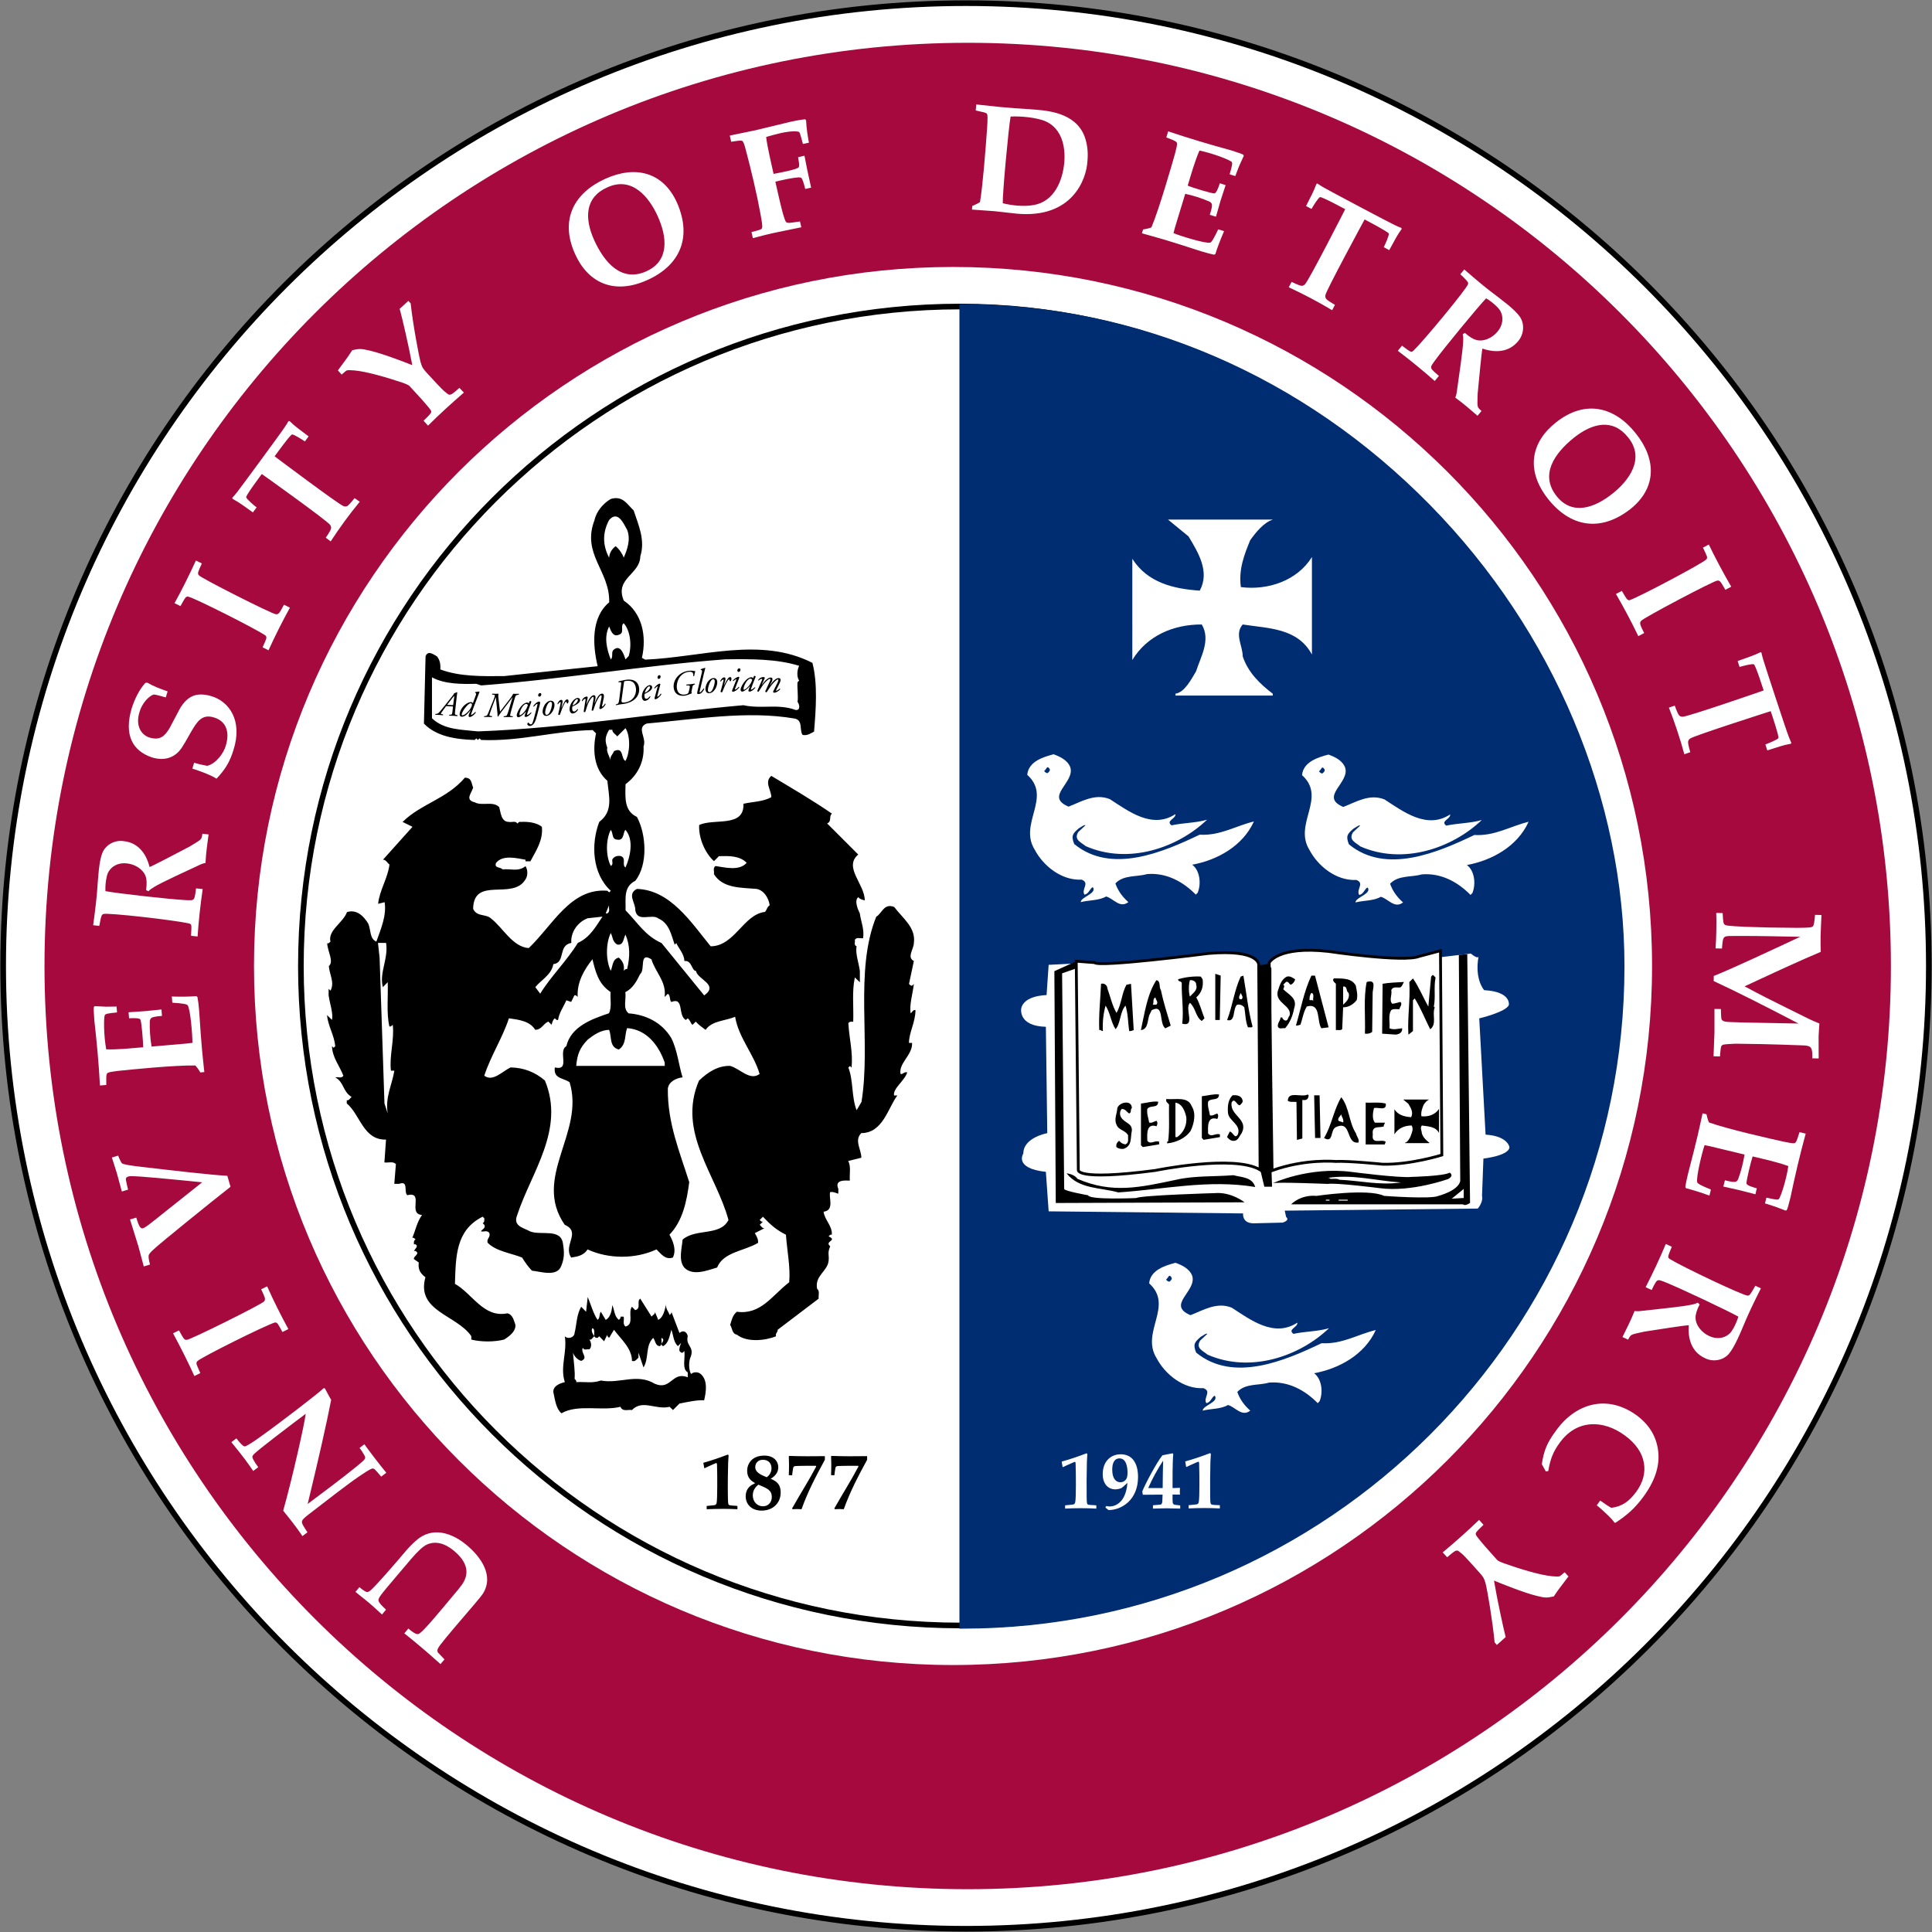
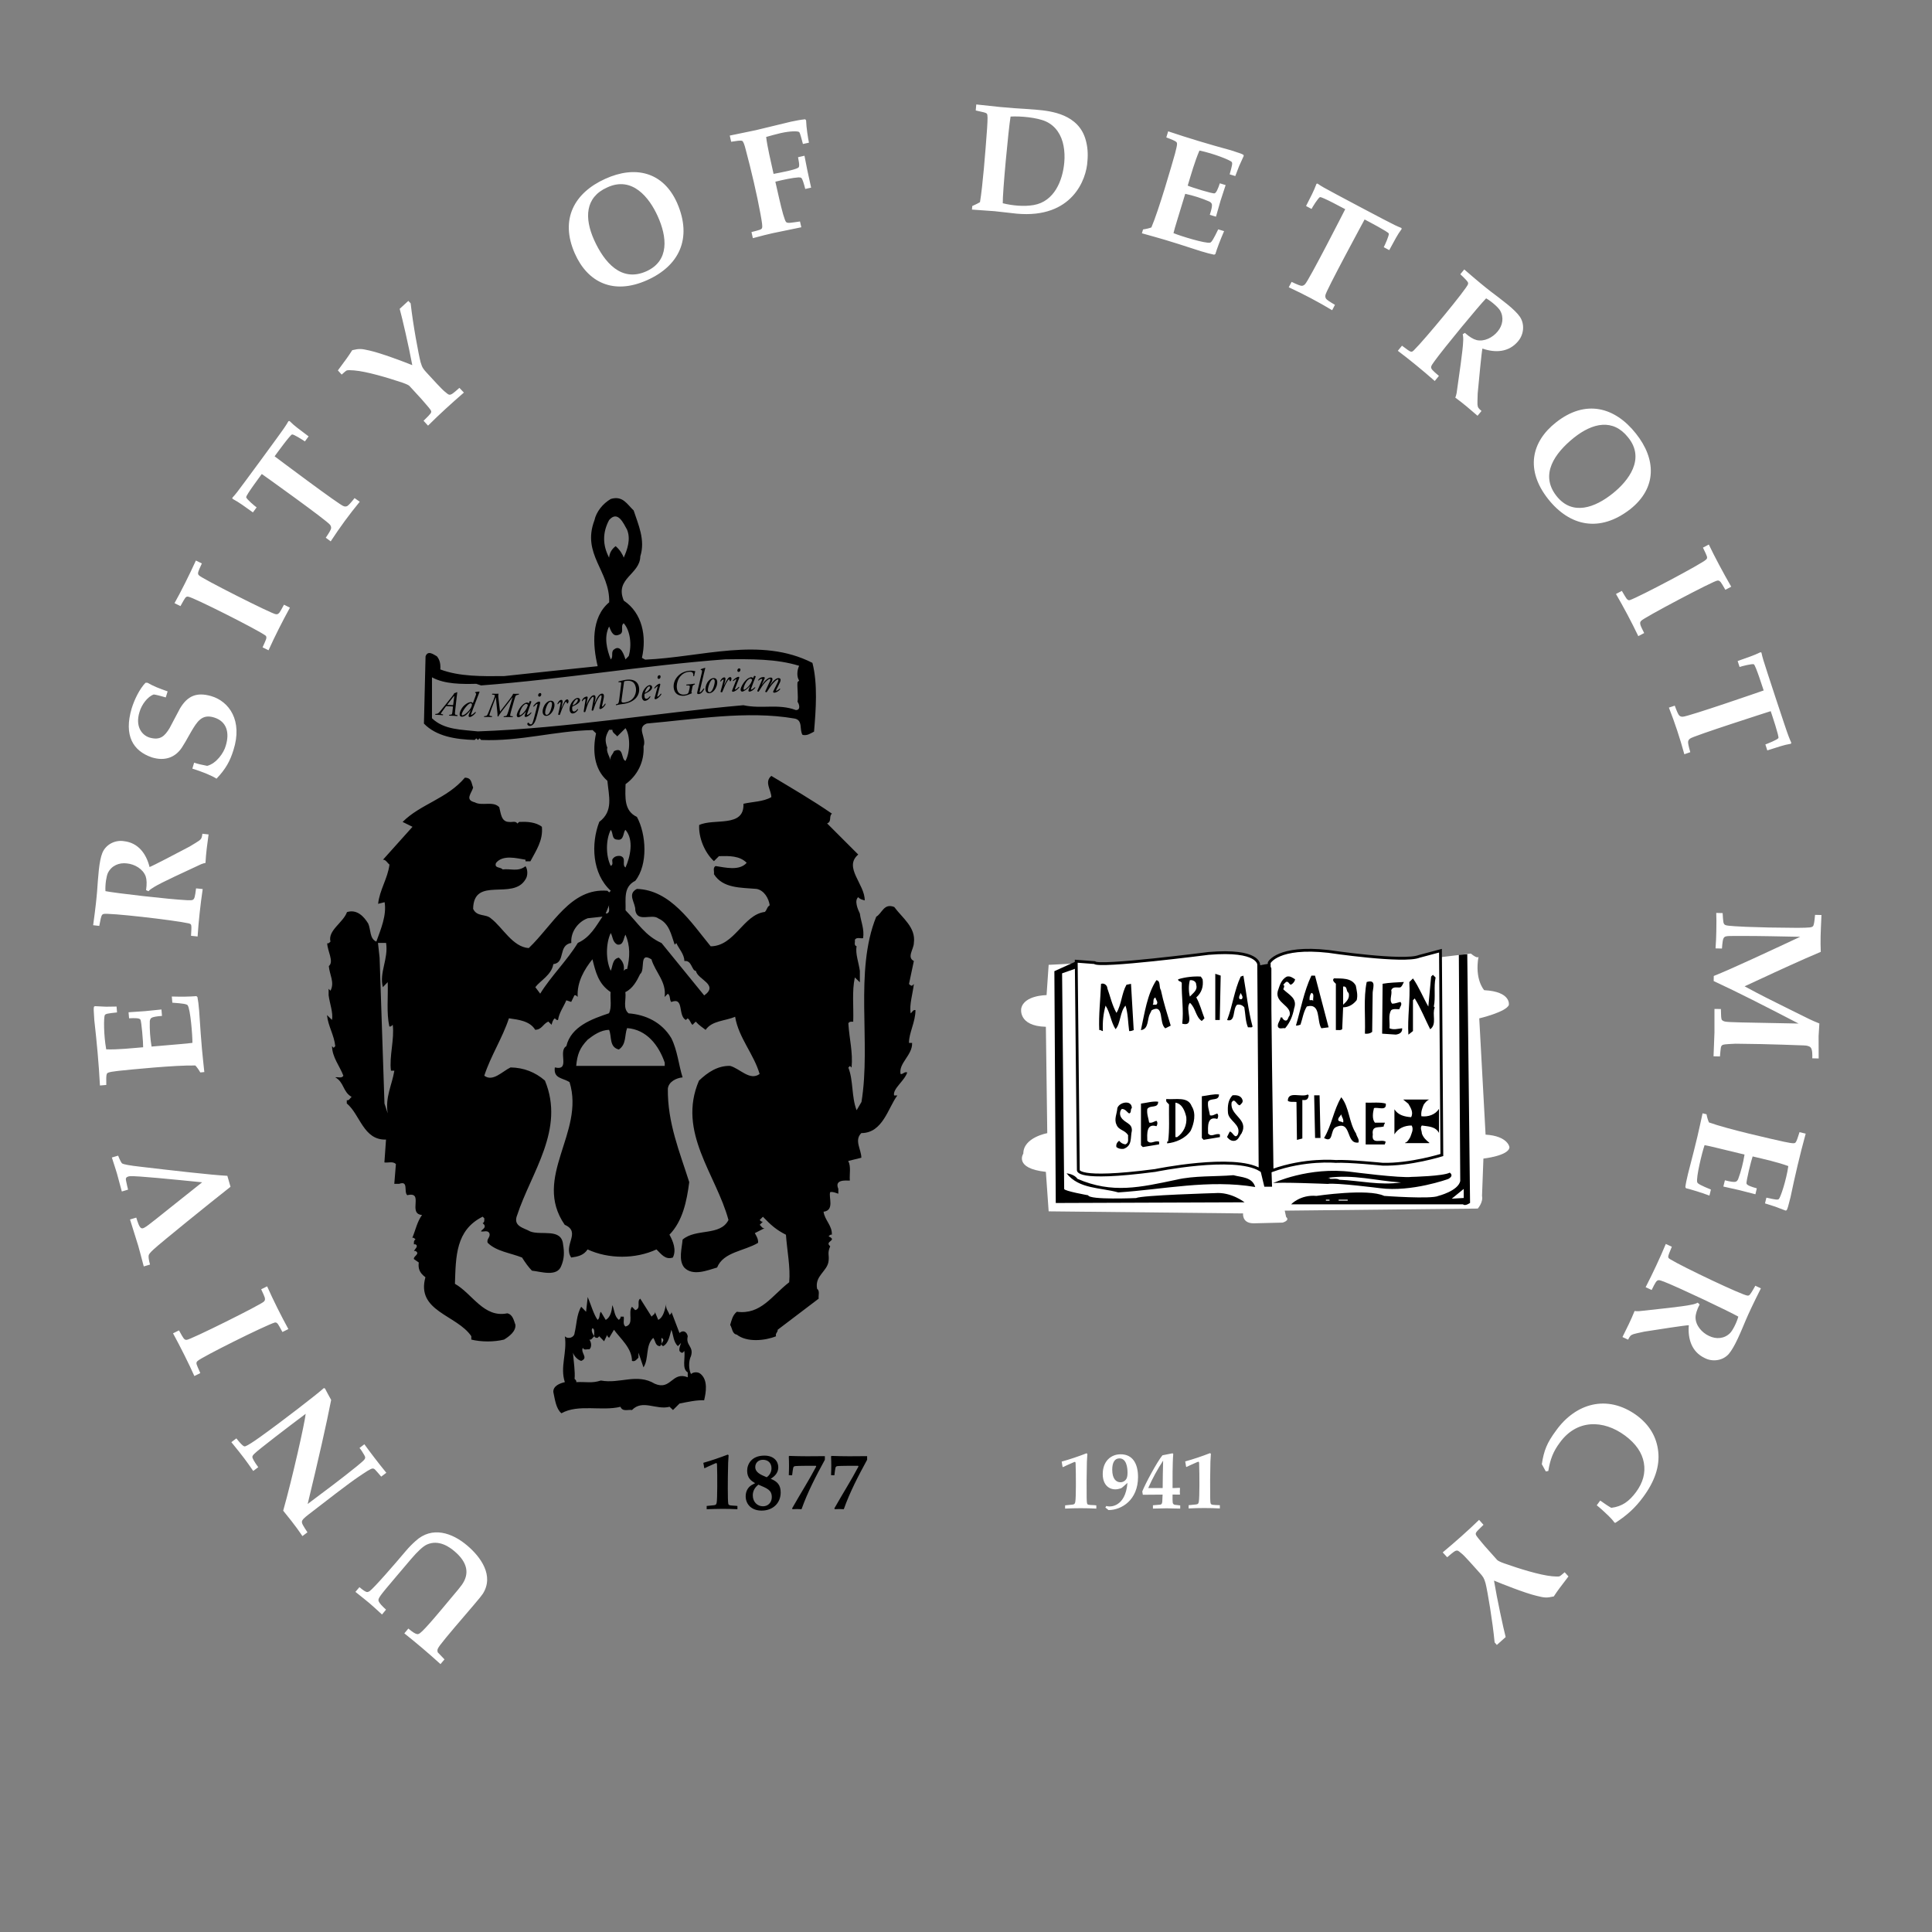
<svg xmlns="http://www.w3.org/2000/svg" version="1.1" id="Layer_1" x="0px" y="0px" width="250.1px" height="250.1px" viewBox="0 0 250.1 250.1" enable-background="new 0 0 250.1 250.1" xml:space="preserve">
  <rect x="0" y="0" width="250.1" height="250.1" fill="#808080" stroke="none" />
  <g>
-     <path fill="#FFFFFF" d="M125.05,249.69c68.83,0,124.64-55.8,124.64-124.63c0-68.83-55.8-124.64-124.64-124.64   S0.41,56.22,0.41,125.05C0.41,193.89,56.22,249.69,125.05,249.69" />
-     <path fill="#A6093D" d="M125.27,5.54c-66,0-119.51,53.51-119.51,119.51c0,66,53.51,119.51,119.51,119.51   s119.51-53.51,119.51-119.51C244.78,59.05,191.27,5.54,125.27,5.54z M123.37,215.54c-49.97,0-90.49-40.51-90.49-90.49   s40.51-90.49,90.49-90.49c49.98,0,90.49,40.51,90.49,90.49S173.35,215.54,123.37,215.54z" />
-     <path fill="none" stroke="#000000" stroke-width="0.729" d="M0.41,125.05c0-68.83,55.8-124.64,124.64-124.64   s124.64,55.8,124.64,124.64c0,68.83-55.8,124.63-124.64,124.63S0.41,193.89,0.41,125.05z M124.32,210.42   c47.15,0,85.37-38.22,85.37-85.37c0-44.62-38.22-85.37-85.37-85.37s-85.37,38.22-85.37,85.37S77.17,210.42,124.32,210.42z" />
-     <path fill="#002D72" d="M185.18,65.43c-16.47-16.81-38-26.06-60.62-26.06h-0.36v171.46h0.36c47.27,0,85.73-38.46,85.73-85.73   C210.29,103.46,201.14,81.71,185.18,65.43z" />
    <path fill="#FFFFFF" d="M141.92,194.87v0.42c-1.35-0.07-2.7-0.07-4.04,0v-0.42l0.98-0.1c0.26-0.03,0.3-0.17,0.34-0.37   c0.1-0.55,0.09-3.42,0.04-4.9c0.01-0.24-0.07-0.26-0.11-0.26c-0.02,0-0.1,0.03-0.23,0.09c-0.68,0.3-1.11,0.49-1.29,0.59l-0.06-0.04   c-0.04-0.22-0.07-0.44-0.11-0.65l0.01-0.03c1.08-0.3,2.15-0.66,3.2-1.07l0.11,0.08c-0.02,0.34-0.04,0.67-0.06,1.01   c-0.04,2.22-0.05,2.63-0.03,4.66c0.02,0.74,0.04,0.82,0.17,0.89C141.05,194.85,141.59,194.82,141.92,194.87z M147.32,191.2   c0,2.96-2.11,4.28-3.82,4.28l-0.41-0.33l0.13-0.2c0.12,0.04,0.24,0.06,0.38,0.06c0.05,0,2.09,0.15,2.35-3.05   c-0.51,0.46-0.73,0.67-0.86,0.71c-0.25,0.08-0.5,0.13-0.74,0.13c-0.72,0-1.6-0.52-1.6-1.98c0-1.64,1.04-2.56,2.31-2.56   C146.64,188.25,147.32,189.5,147.32,191.2z M145.96,190.66c0-0.68-0.13-1.87-1.05-1.87c-0.62,0-0.93,0.55-0.93,1.46   c0,1.19,0.51,1.63,1.06,1.63c0.34,0,0.67-0.2,0.81-0.52C145.92,191.19,145.96,190.96,145.96,190.66z M152.78,194.88v0.41   c-0.58,0-1.16-0.03-1.74-0.04l-1.79,0.04v-0.43c0.56-0.04,0.87-0.07,0.95-0.08c0.21-0.05,0.22-0.15,0.26-0.39   c0.01-0.06,0.02-0.36,0.04-0.91l-2.56,0.02l-0.07-0.43c0.37-0.96,1.91-3.83,2.61-4.68c0.44-0.08,1.27-0.25,1.31-0.26l0.09,0.09   c-0.1,0.98-0.1,3.78-0.09,4.41l0.19,0l0.74-0.03l0.03,0.06l-0.02,0.45c0,0.08,0.01,0.2,0.02,0.37l-0.96-0.01   c-0.01,0.53,0,0.88,0.02,1.05c0.03,0.16,0.12,0.25,0.29,0.28L152.78,194.88z M150.57,189.08c-0.74,1.13-1.39,2.31-1.93,3.55h1.87   C150.52,191.45,150.53,190.27,150.57,189.08z M156.83,194.75c-0.13-0.07-0.15-0.14-0.17-0.89c-0.02-2.03-0.01-2.44,0.03-4.66   c0.02-0.34,0.04-0.67,0.06-1.01l-0.11-0.08c-1.05,0.41-2.12,0.77-3.2,1.07l-0.01,0.03c0.05,0.22,0.07,0.44,0.11,0.65l0.06,0.04   c0.19-0.1,0.62-0.3,1.29-0.59c0.13-0.06,0.21-0.09,0.23-0.09c0.04,0,0.12,0.02,0.11,0.26c0.05,1.48,0.06,4.35-0.04,4.9   c-0.04,0.21-0.07,0.34-0.34,0.37l-0.98,0.1v0.42c1.35-0.07,2.7-0.07,4.04,0v-0.42C157.6,194.82,157.05,194.85,156.83,194.75z" />
-     <path fill="#FFFFFF" d="M164.76,67.27c-1.19,0.38-2.2,1.66-2.92,2.66c-0.76,1.87-1.52,3.75-1.21,6.07c3.51,0.45,7.3-0.83,9.2-3.89   v12.62c-1.87-3.46-5.64-3.37-8.96-3.89c-1.09,1.23,0,2.75,0,4.12c0.69,2.09,2.23,3.58,3.89,4.84v0.24h-12.59v-0.24   c1.19-0.19,2.02-1.83,2.66-2.89c0.59-1.87,1.94-4.05,0.74-6.07c-3.65-0.02-7.09,1.45-8.99,4.6V72.34c1.99,3.11,5.36,3.89,8.73,4.12   c1.35-2.49-0.24-4.98-1.45-7.02l-2.66-2.18H164.76z M154.33,165.15c-0.36-0.93-1.33-1.38-2.16-1.68c-1.35,0.36-3.25,0.93-3.41,2.66   c3.25,2.94-1.16,6.31,0.97,9.7c1.07,2.04,3.44,4.01,6.07,3.87c1.11,0.45-0.07,1.21,0.36,1.94c0.59-0.09,0.7-0.82,1.09-0.97   c0.59,0.83-1.56,1.26-1.56,1.94c0.99-0.26,2.39-0.19,3.27-0.73c0.95,0.24,1.78,1.59,2.89,0.73c-0.81-0.71-1.37-1.52-1.68-2.42   c1.07-1.14,2.75-0.81,4.1-1.21c2.56-0.21,4.72,1.04,6.31,2.66l0.24-0.24c0.5-1.21,0.26-2.94-0.71-3.63c3.2-0.59,6.52-2.37,7.99-5.6   c-2.35,0.57-4.39,1.87-7.02,1.71c-4.67,2.23-11.43,5.17-16.24,1.21c-0.43-1.08-0.2-1.35,0.59-2.03c0.28-0.14,0.73-0.53,0.86-0.39   l-0.92,0.86c-0.63,1.01,0.36,1.33,0.95,1.83c5.5,2.42,11.87,0.26,15.72-3.42c-1.45,0.43-3.08,0.4-4.6,0.73   c-0.81-0.59,0.59-0.85,0.5-1.45c-3.01,1.97-6.05-0.36-8.49-1.94c-1.94-0.78-3.68,0.33-5.34,0.97   C150.94,168.92,154.97,167.15,154.33,165.15 M150.94,165.65c0.33-0.24,0.36-0.83,0.73-0.26c0.07,0.24-0.12,0.36-0.24,0.5   C151.2,165.96,151.08,165.77,150.94,165.65 M174.13,99.36c-0.36-0.93-1.33-1.38-2.16-1.68c-1.35,0.36-3.25,0.93-3.42,2.66   c3.25,2.94-1.16,6.31,0.97,9.7c1.07,2.04,3.44,4.01,6.07,3.87c1.11,0.45-0.07,1.21,0.36,1.94c0.59-0.09,0.7-0.82,1.09-0.97   c0.59,0.83-1.57,1.26-1.57,1.94c0.99-0.26,2.39-0.19,3.27-0.73c0.95,0.24,1.78,1.59,2.89,0.73c-0.81-0.71-1.37-1.52-1.68-2.42   c1.07-1.14,2.75-0.81,4.1-1.21c2.56-0.21,4.72,1.04,6.31,2.66l0.24-0.24c0.5-1.21,0.26-2.94-0.71-3.63c3.2-0.59,6.52-2.37,7.99-5.6   c-2.35,0.57-4.39,1.87-7.02,1.71c-4.67,2.23-11.43,5.17-16.24,1.21c-0.43-1.08-0.2-1.35,0.59-2.03c0.28-0.14,0.73-0.53,0.86-0.39   l-0.92,0.86c-0.63,1.01,0.36,1.33,0.95,1.83c5.5,2.42,11.87,0.26,15.72-3.42c-1.45,0.43-3.08,0.4-4.6,0.73   c-0.81-0.59,0.59-0.85,0.5-1.45c-3.01,1.97-6.05-0.36-8.49-1.94c-1.94-0.78-3.68,0.33-5.34,0.97   C170.74,103.13,174.77,101.35,174.13,99.36 M170.74,99.86c0.33-0.24,0.36-0.83,0.73-0.26c0.07,0.24-0.12,0.36-0.24,0.5   C171,100.17,170.88,99.98,170.74,99.86 M138.55,99.32c-0.36-0.93-1.33-1.37-2.16-1.68c-1.35,0.36-3.25,0.93-3.41,2.66   c3.25,2.94-1.16,6.31,0.97,9.7c1.07,2.04,3.44,4.01,6.07,3.87c1.11,0.45-0.07,1.21,0.36,1.94c0.59-0.09,0.7-0.82,1.09-0.97   c0.59,0.83-1.56,1.26-1.56,1.94c0.99-0.26,2.39-0.19,3.27-0.73c0.95,0.24,1.78,1.59,2.89,0.73c-0.81-0.71-1.37-1.52-1.68-2.42   c1.07-1.14,2.75-0.81,4.1-1.21c2.56-0.21,4.72,1.04,6.31,2.66l0.24-0.24c0.5-1.21,0.26-2.94-0.71-3.63c3.2-0.59,6.52-2.37,7.99-5.6   c-2.35,0.57-4.39,1.87-7.02,1.71c-4.67,2.23-11.43,5.17-16.24,1.21c-0.43-1.08-0.2-1.35,0.59-2.03c0.28-0.14,0.73-0.53,0.86-0.39   l-0.92,0.86c-0.63,1.01,0.36,1.33,0.95,1.83c5.5,2.42,11.87,0.26,15.72-3.42c-1.45,0.43-3.08,0.4-4.6,0.73   c-0.81-0.59,0.59-0.85,0.5-1.45c-3.01,1.97-6.05-0.36-8.49-1.94c-1.94-0.78-3.68,0.33-5.34,0.97   C135.16,103.1,139.19,101.32,138.55,99.32 M135.16,99.82c0.33-0.24,0.36-0.83,0.73-0.26c0.07,0.24-0.12,0.36-0.24,0.5   C135.42,100.13,135.3,99.94,135.16,99.82" />
    <path d="M117.67,135c-0.02-1.26,0.84-2.7,0.84-4.24c-0.3-0.09-0.42,0.28-0.63,0.42c-0.18-1.14,0.28-2.54,0.42-3.8l-0.21,0.21   c-0.19,0.05-0.3-0.11-0.42-0.21c0.21-1,0.42-1.98,0.63-2.98c-0.95-0.46,0-1.56,0-2.33c0.28-2.02-1.47-3.21-2.54-4.66   c-1.35-0.53-1.56,0.82-2.33,1.26c-2.87,7.08-0.65,16.25-1.91,23.98l-0.63,1.07c-0.68-1.72-0.4-3.82-1.07-5.52l0.21-0.21l0.21,0.21   c0.18-2.05-0.28-3.56-0.42-5.73c0.14-0.26,0.4-0.21,0.63-0.21c0.07-1.91-0.18-3.94,0.21-5.73l0.65,0.63v-1.47   c-0.14-1.07-0.61-2.26-0.42-3.19c-0.4-0.14-0.16-0.56-0.23-0.84c0.23-0.39,0.72-0.14,1.07-0.21c0.18-1.19-0.28-2.12-0.42-3.19   c-0.3-0.61-0.73-1.7-0.21-2.12c0.23,0.28,0.54,0.33,0.84,0.42c0.03-2.1-2.79-4.28-0.84-5.94l-4.03-4.03   c0.65-0.23,0.19-0.94,0.63-1.26c-2.56-1.77-5.22-3.31-7.85-4.89c-0.95,0.79,0,1.84,0,2.75c-1.07,0.61-2.4,0.58-3.61,0.86   c0.14,3.14-3.82,1.84-5.73,2.75c-0.09,1.59,0.68,3.54,1.91,4.68l0.65-0.65c1.33-0.03,2.66-0.07,3.59,0.86   c-0.95,1.09-2.8,0.6-4.03,0.42c-0.39,0.23-0.14,0.7-0.21,1.05c1.16,1.86,3.49,1.73,5.52,1.91c0.98,0.18,1.58,1.23,1.7,2.12   c-0.37,0.23-0.35,0.61-0.63,0.86c-2.8,0.35-3.89,4.42-7.01,4.45c-2.54-3.1-5.21-7.29-9.55-7.43c-1.33,0.67-0.14,1.84-0.21,2.77   c0.28,1.63,2.12,0.39,2.98,1.05c1.45,0.65,1.67,2.15,2.12,3.4l0.21-0.21c0.35,0.77,1.02,1.42,1.05,2.33   c0.97-0.14,0.93,1.26,1.49,1.28c0.21,1.12,3.02,1.77,1.07,3.17c-1.84-2.26-3.68-4.52-5.52-6.78c-2.15-0.98-2.98-2.51-4.66-4.24   c0.05-1.44-0.32-3.03,1.26-3.82c1.67-2.1,1.42-6.05,0.21-8.27c-1.68-0.79-1.51-2.51-1.47-4.24c1.54-1.12,2.44-2.89,2.33-4.89   c0.45-1.12-1-2.42,0.42-2.96c6.24-0.54,12.99-1.7,19.09-0.65c1.17,0.19,0.63,1.45,1.07,2.12c0.61,0.14,1.03-0.19,1.49-0.42   c0.24-2.84,0.49-6.2-0.21-8.9c-6.73-3.44-14.36-0.72-21.65-0.42l-0.42-0.23c0.63-2.79,0.05-5.8-2.35-7.41   c-1.21-2.89,2.1-3.37,2.14-5.73c0.67-2.12-0.26-4.1-0.86-5.94c-0.86-0.81-1.4-1.95-2.96-1.49c-1.03,0.6-1.88,1.65-2.12,2.77   c-1.67,4.4,2.03,6.56,1.91,10.61c-2.37,1.98-2.14,5.57-1.49,8.27c-4.03,0.42-8.06,0.84-12.1,1.28c-2.89,0.03-5.78,0.07-8.27-0.86   c0.05-0.65-0.05-1.23-0.44-1.7c-0.4-0.21-1.16-0.84-1.47,0l-0.21,8.71c1.6,1.66,4.12,2.05,6.57,2.12l0.21-0.21l0.21,0.21l0.21-0.21   l0.21,0.21c5.08,0.21,9.5-1.18,14.43-1.28l0.44,0.42c-0.47,2.19-0.28,4.63,1.47,6.15c0.18,2,0.81,3.91-1.05,5.31   c-1.1,2.84-0.93,6.73,1.49,8.92l-0.21,0.21l-0.23-0.21c-4.75-0.4-7.06,4.45-10.18,7.42c-2.09-0.14-3.38-2.68-4.87-3.82   c-0.68-0.65-1.84-0.18-2.33-1.26c0.07-4.3,5.15-1.03,6.78-3.82c0.31-0.44,0.31-1.26,0-1.7c-0.98,0.77-1.98,0.28-2.96,0.42   c-0.26-0.35-1.12-0.12-0.86-0.84c0.88-1.1,2.68-0.61,3.82-0.42v0.21h0.63c0.74-1.4,1.66-2.7,1.49-4.47   c-0.75-0.61-1.98-0.68-2.75-0.63c-0.21-0.07-0.3,0.11-0.42,0.21c-0.23-0.39-0.72-0.14-1.07-0.21c-1.05,0-1.07-1.17-1.28-1.91   c-0.79-0.84-2.24-0.11-3.17-0.63c-1.33-0.32-0.4-1.19-0.21-1.91c-0.26-0.65-0.18-1.26-1.07-1.28c-2.33,2.75-5.73,3.4-8.06,5.73   c0.42,0.21,0.86,0.42,1.28,0.63l-3.82,4.26c0.37-0.02,0.56,0.42,0.84,0.63c-0.23,1.81-1.28,3.28-1.47,5.08l0.84-0.21   c0.28,1.7-0.49,3.49-1.07,5.1c-0.89-0.37-0.7-1.56-1.05-2.33c-0.56-0.93-1.47-1.89-2.75-1.49c-0.49,1.37-2.51,2.37-2.14,3.82   c-0.12,0.1-0.21,0.28-0.42,0.21c0.02,1.02,0.91,2.38,0.21,2.96c0.07,1.07,0.79,2.12,0.21,3.19L42.54,128v0.84   c0.14,1.07,0.61,2.26,0.44,3.19l-0.65-0.63c0.14,1.44,0.93,2.59,1.07,4.03l-0.21,0.21l-0.21-0.21c0.03,1.45,0.98,2.54,1.47,3.82   c-0.21,0.39-0.7,0.14-1.05,0.21c1.16,0.65,0.96,1.87,2.12,2.54c-0.21,0.14-0.33,0.51-0.63,0.42v0.42c1.74,1.44,2.14,4.77,5.08,4.68   l-0.21,2.96c0.49,0.07,1.12-0.18,1.49,0.21l-0.21,2.56h0.63c1.26-0.46,0.56,1.03,1.05,1.47c2.24-0.54,0,2.42,1.91,2.56   c-0.65,0.9-0.84,1.98-1.26,2.96c0.19-0.07,0.3,0.1,0.42,0.21c-0.26,0.14-0.21,0.4-0.21,0.63h0.21c0.42,0.23-0.07,0.6-0.21,0.86   h0.21c0.65,0.39-0.3,0.65-0.21,1.05l0.63,0.44c-0.09,0.7,0.03,1.3,0.86,1.91c-1.23,4.42,4.05,4.86,5.94,7.63v0.44   c1.28,0.32,2.96,0.32,4.24,0c0.65-0.4,1.54-1.05,1.47-1.91c-0.21-0.56-0.33-1.33-1.05-1.49c-3.05,0.63-4.52-2.54-6.78-3.82   c0.12-3.54,0.09-6.94,3.59-8.69l0.21,0.21c0,0.23,0.05,0.51-0.21,0.63l0.21,0.21c0.25,0.47-0.4,0.63-0.42,0.86   c0.35,0.07,0.84-0.19,1.07,0.21c0.21,0.54-0.4,0.74-0.21,1.26c1.1,1.11,2.94,1.31,4.45,1.91c0.37,0.6,0.88,1.31,1.28,1.7   c1.14,0.11,3.26,0.86,3.8-0.63c0.39-0.93,0.4-1.75,0.23-2.77c-0.21-2.16-2.84-1.12-4.26-1.68c-0.81-0.47-2.28-0.65-1.68-2.12   c1.82-5.54,6.22-11.08,3.59-17.41c-1.26-1.09-2.73-1.67-4.45-1.7c-1.07,0.51-2.3,1.91-3.4,1.07c0.84-2.58,2.35-4.87,3.19-7.43   c1.26,0.18,2.72,0.35,3.4,1.49c0.88-0.03,0.95-0.72,1.7-1.07l0.42,0.42c0.09-0.3,0.14-0.61,0.42-0.84   c0.12,0.11,0.23,0.28,0.42,0.21c0.14-0.95,0.72-1.7,1.07-2.54l0.63,0.21l0.42-0.86c0.21-0.05,0.3,0.11,0.42,0.21   c-0.12-1.93,0.89-3.6,1.91-4.87c0.4,1.58,0.74,3.17,2.35,4.24c-0.07,0.93,0.18,1.98-0.21,2.75c-2.14,0.72-4.91,1.68-5.52,4.26   c-1.14,0.65,0.6,3.24-1.49,2.75c-0.19,1.47,1.02,1.33,1.91,1.91c2.02,6.56-4.87,12.3-0.63,18.46c2.19,0.96-0.25,2.63,0.84,4.24   c0.81-0.12,1.6-0.25,2.12-1.05c2.72,1.26,6.2,1.26,8.92,0c0.61,0.58,1.12,1.38,2.12,1.05c0.49-0.98,0.03-2.11-0.44-2.96   c1.7-1.74,2.24-4.31,2.56-6.8c-1.23-3.89-2.82-7.66-2.77-12.09c0.09-0.91,1.11-1.4,1.91-1.47c-0.49-1.52-0.67-3.54-1.47-5.1   c-1.24-2.05-3.31-3.02-5.52-3.19c-0.79-0.65-0.28-1.82-0.42-2.75c0.95-0.45,1.49-1.45,1.91-2.33c0.72-0.54-0.19-2.96,1.47-1.91   c0.49,1.66,1.98,2.91,1.7,4.87l0.42-0.42c0.37,0.26,0.18,0.75,0.44,1.07c1.72-0.68,0.81,1.74,1.89,2.33l0.23-0.21   c0.35,0.21,0.35,0.6,0.63,0.84l0.42-0.42c0.46,0.51,0.84,0.72,1.28,1.07c0.82-1.21,2.54-1.14,3.82-1.7   c0.45,2.72,2.42,4.82,3.17,7.41c-1.26,0.93-2.54-0.7-3.82-1.05c-1.61-0.03-2.88,0.82-4.03,1.91c-2.86,6.66,2.23,12.15,3.82,18.04   c-1.07,2.12-4.22,1.05-5.94,2.54c-0.09,1.14-0.56,2.65,0.21,3.61c1.1,1.16,3,0.37,4.26,0c0.81-2.02,3.52-2.12,5.3-3.19   c0.05-0.49-0.21-0.88-0.42-1.26l1.28-0.65c-0.32,0.09-0.44-0.28-0.65-0.42l0.42-0.42c-0.19,0.07-0.3-0.11-0.42-0.21l0.42-0.42   c1.05,1.1,1.74,1.7,2.98,2.33c0.14,2.05,0.6,4.22,0.42,6.15c-2.26,1.74-3.65,4.23-6.78,3.82c-0.56,0.46-0.67,1.09-0.86,1.7   c0.28,0.42,0.24,1.16,0.86,1.26c1.3,1.03,3.66,0.79,5.08,0.21c-0.14-0.37,0.24-0.51,0.21-0.84l5.31-4.03   c-0.07-0.42,0.18-0.98-0.21-1.28c-0.32-1.72,1.35-2.24,1.49-3.61c0.1-0.77-0.19-0.97,0.21-1.89c-0.82-0.66,1.02-0.72-0.21-1.28   c0.12-0.12,0.23-0.28,0.42-0.21c0.07-1.18-0.93-1.89-1.07-2.98c1.47-0.18,0.61-1.93,0.86-2.54c0.4-0.07,0.72,0.11,1.05,0.21v-0.63   c-0.51-1.19,0.81-1.09,1.49-1.07c-0.07-0.84,0.18-1.82-0.21-2.54l1.7-0.42c0-1.07-0.96-2.26,0-3.19c2.79,0,3.47-3.3,4.66-4.87   h-0.42c-0.21-0.86,1.35-1.89,1.7-2.98c-0.37-0.14-0.53,0.25-0.86,0.21c-0.3-1.4,1.56-2.45,1.49-4.03H117.67z M50.19,144.13   l-0.42-1.28l-0.63-18.88l-0.21-1.91h1.05c0.32,2.1-0.91,3.82-0.42,5.73l0.63-0.65c0.07,1.91-0.18,3.96,0.21,5.73   c0.21,0.07,0.3-0.09,0.44-0.21c0.24,1.86-0.47,4.1-0.23,5.94h0.44C50.75,140.45,49.84,142.03,50.19,144.13z M78.85,67.32   c1.14-1.31,1.88,0.47,2.33,1.26c0.49,1.21,0.04,2.54-0.44,3.61c-0.12-0.4-0.53-1.07-1.05-1.49c-0.51,0.4-0.79,0.89-0.84,1.49   C77.99,70.56,77.99,68.93,78.85,67.32z M78.85,81.1c0.16,0.28,0.4,1.45,1.26,1.07c0.81-0.24,0.12-1.12,0.63-1.49   c0.86,0.96,1.07,2.84,0.65,4.24l-0.42,0.44c-0.14-0.39-0.58-2.03-1.49-1.28c-0.44,0.3-0.03,0.95-0.42,1.28   C78.55,84.02,78.16,82.48,78.85,81.1z M61.86,94.68c-2.1-0.24-4.36-0.18-5.94-1.7v-5.3c1.65,0.91,3.94,0.88,5.73,0.84l0.63,0.21   c10.68-0.81,20.95-2.58,31.62-3.38c3.31-0.04,6.63-0.07,9.55,0.84c-0.26,0.53-0.35,1.39,0,1.91l-0.21,0.21   c-0.07,0.61,0.12,1.91,0,2.54c0.23,0.3,0.44,1.07-0.21,1.07c-2.28-0.86-4.4-0.11-6.8-0.63C84.74,92.3,73.61,94.26,61.86,94.68z    M78.62,96.8c-0.35-0.95-0.28-1.45,0.23-2.33h0.42c-0.02,0.39,0.42,0.56,0.63,0.86l1.07-1.07c0.63,0.96,0.63,3.08,0,4.24   c-0.6-0.21-0.19-1.91-1.49-1.26c-0.14,0.42-0.6,0.7-0.42,1.26C78.92,97.94,78.44,97.24,78.62,96.8z M79.06,112.09   c-0.65-1.3-0.65-3.38,0-4.66c0.35,0.39,0.09,1.23,0.84,1.26c0.93,0.19,0.74-1.02,1.07-1.26c1.12,1.3,0.61,3.51,0,4.87   c-0.52-0.37,0.18-1.24-0.65-1.49c-0.44-0.05-0.81,0.05-1.05,0.44C79.2,111.53,79.44,111.93,79.06,112.09z M74.8,122.06   c-1.39,2.28-3.47,4.3-4.87,6.57l-0.63-0.84c0.65-0.86,2.1-1.58,2.33-2.98c1.63-0.19,0.56-2.44,2.33-2.75   c-0.12-1.4,0.86-2.73,2.12-3.19l1.91-0.21C77.15,119.89,76.41,121.34,74.8,122.06z M78.41,118.24l0.44-1.07   c-0.09,0.37,0.18,0.84-0.23,1.07H78.41z M81.18,133.09c2.54,0.18,4.1,2.24,4.87,4.47v0.42H74.59c0.14-1.47,0.44-2.31,1.49-3.4   c0.68-0.53,1.67-1.26,2.77-1.26c0.37,0.86-0.02,2.23,1.26,2.54C81.11,135.19,80.83,134.01,81.18,133.09z M81.18,125.46   c-0.21-0.07-0.31,0.09-0.44,0.21c0.12-0.7-0.11-1.26-0.63-1.7c-0.86,0.16-0.77,1.11-1.05,1.7c-0.65-1.37-0.65-3.52,0-4.89   c0.28,0.49,0.21,1.14,0.84,1.49c0.84,0.16,0.79-0.82,1.07-1.28C81.6,122.46,81.55,123.88,81.18,125.46z M90.71,177.87   c-0.32-0.3-0.93-0.3-1.26,0c-0.32-0.65-0.32-1.68,0-2.33c0.39-1.26-0.72-1.35-0.42-2.56c-0.11-0.58-0.6-0.86-1.07-0.42l-1.05-2.75   c0.05,0.19-0.11,0.3-0.23,0.42c-0.14-0.49-0.6-0.86-0.42-1.49c-0.21,0.77-0.33,1.75-1.05,2.12l-0.44-1.05   c0.09,0.3-0.28,0.42-0.42,0.63l-1.47-2.33c-0.52,0.37,0.18,1.25-0.65,1.49l-0.42-0.44c-0.58,0.73,0.35,2.28-0.84,2.56   c-0.4-0.3-0.14-0.86-0.23-1.28h-0.42c0.07,0.19-0.09,0.3-0.21,0.42c-0.6-0.49-0.56-1.26-0.84-1.91c-0.07,0.74-0.24,1.59-0.86,1.91   l-0.63-1.05c-0.24,0.3-0.07,0.79-0.42,1.05c-0.53-0.75-0.86-1.98-1.28-2.96l-0.21,1.91l-0.63-0.65c-0.61,1.02-0.58,2.28-0.86,3.4   c-0.04,0.61-0.88,0.84-1.26,0.42c0.32,2.12-0.65,3.96,0,5.94c-0.61,0.14-1.53,0.47-1.49,1.28c0.21,0.98,0.35,2.17,1.05,2.75   c2.16-1.23,5.24-0.24,7.64-0.84c0.28,0.68,0.98,0.33,1.49,0.42c1.37-1.42,3.12,0.03,4.87-0.42l0.44,0.42l0.84-0.84   c1.09-0.21,2.21-0.47,3.19-0.42C91.4,180.24,91.66,178.68,90.71,177.87z M89.03,178.29c-2.05-0.81-2.16,1.75-4.26,0.84   c-2.33-1.4-4.52,0.04-6.99-0.42c-1.19,0.39-1.86,0.14-3.19,0.21c0.07-0.19-0.09-0.3-0.21-0.42c0.09-0.93-0.12-2.26-0.21-3.4   c0.14,0.45,0.61,0.95,1.07,1.07c1-0.42-0.14-1.02,0.21-1.7c0.14,0.39,0.56,0.14,0.84,0.21c0.35-0.3,0.26-0.95,0-1.26   c0.32,0.07,0.42-0.3,0.65-0.44c-0.23-0.28-0.49-0.82-0.23-1.05c0.54,0.3-0.2,1.29,0.65,1.26l0.21-0.21l0.63,0.65l0.42-0.86   c-0.05,0.21,0.11,0.3,0.23,0.42l0.63-1.05c0.82,1.14,2.33,2.37,2.33,4.03c0.4,0.14,0.6-0.19,0.84-0.42v-0.65l0.65,1.91   c0.74-1.14,0.21-2.81,1.26-3.82c0.3,0.37,0.24,1.03,0.86,1.07c0.38-0.23,0.14-0.7,0.21-1.07c0.7,0.37-0.44,0.75,0.21,1.07   c0.72-0.37,0.84-1.35,1.07-2.12c0.28,0.7,0.24,1.54,0.84,2.12l0.42-0.42c-0.11,0.33-0.28,0.65-0.21,1.05   c0.12,0.12,0.23,0.28,0.42,0.21l0.21-0.21c0.14,0.93-0.35,2.3,0.44,2.77V178.29z M59.22,92.59c0.03,0.03,0.01,0.1-0.02,0.11   c-0.14-0.02-0.31-0.03-0.51-0.04c-0.21-0.01-0.39-0.02-0.52-0.02c-0.05-0.02-0.04-0.1,0-0.11l0.14-0.01c0.1,0,0.16-0.04,0.18-0.06   c0.02-0.02,0.04-0.09,0.07-0.28l0.07-0.61c0.01-0.1,0.01-0.12-0.09-0.12l-0.65-0.04c-0.14-0.01-0.15,0-0.24,0.13l-0.36,0.5   c-0.17,0.24-0.22,0.31-0.22,0.33c0,0.03,0.01,0.06,0.1,0.07l0.17,0.04c0.03,0.03,0.02,0.1-0.02,0.11   c-0.14-0.02-0.28-0.03-0.46-0.04c-0.18-0.01-0.34-0.02-0.51-0.02c-0.02-0.03-0.01-0.09,0.02-0.11l0.12-0.01   c0.14-0.01,0.24-0.07,0.34-0.17c0.14-0.16,0.43-0.5,0.81-0.98l0.86-1.08c0.21-0.26,0.28-0.37,0.3-0.45   c0.16-0.01,0.33-0.13,0.34-0.13c0.02,0,0.05,0.02,0.05,0.04c0,0.08-0.04,0.27-0.08,0.66l-0.19,1.71c-0.06,0.5-0.05,0.51,0.19,0.55   L59.22,92.59z M58.57,91.28c0.08,0.01,0.09-0.01,0.1-0.08l0.13-0.99c0-0.06,0.01-0.12,0-0.12c-0.01,0-0.04,0.02-0.19,0.21   l-0.68,0.88c-0.04,0.05-0.03,0.07,0.07,0.07L58.57,91.28z M61.55,90.12c0.1-0.25,0.11-0.34,0.05-0.38l-0.1-0.08   c-0.01-0.02,0-0.05,0.02-0.06c0.09-0.03,0.34-0.08,0.54-0.07l0.02,0.03c-0.09,0.25-0.16,0.42-0.31,0.8   c-0.49,1.23-0.73,1.95-0.78,2.08c-0.02,0.06-0.02,0.1,0.02,0.11c0.07,0,0.37-0.22,0.52-0.39c0.04,0,0.06,0.02,0.07,0.06   c-0.13,0.25-0.56,0.61-0.8,0.6c-0.1,0-0.14-0.08-0.14-0.15c0-0.06,0.02-0.13,0.07-0.26l0.18-0.44l-0.02-0.01   c-0.33,0.41-0.69,0.84-1.13,0.82c-0.18-0.01-0.27-0.15-0.26-0.34c0.01-0.32,0.28-0.86,0.65-1.17c0.32-0.27,0.61-0.39,0.83-0.38   c0.07,0,0.18,0.05,0.23,0.15L61.55,90.12z M60.6,91.21c-0.19,0.16-0.53,0.58-0.68,0.87c-0.15,0.29-0.15,0.37-0.15,0.43   c0,0.06,0.04,0.1,0.08,0.1c0.07,0,0.3-0.07,0.63-0.38c0.37-0.35,0.51-0.62,0.59-0.86c0.06-0.19,0.01-0.33-0.11-0.33   C60.85,91.03,60.72,91.11,60.6,91.21 M63.61,91.27c-0.29,0.76-0.48,1.22-0.55,1.31C63,92.66,62.9,92.69,62.8,92.7l-0.12,0.01   c-0.03,0.01-0.03,0.09-0.01,0.11c0.15-0.01,0.3-0.01,0.49-0.01c0.21,0,0.4,0.01,0.52,0.01c0.02-0.02,0.03-0.09,0.01-0.11   l-0.19-0.03c-0.11-0.02-0.14-0.05-0.14-0.1c0-0.09,0.06-0.27,0.27-0.85l0.34-0.92c0.07-0.19,0.14-0.38,0.21-0.54h0.01   c0.02,0.23,0.1,0.94,0.15,1.53c0.06,0.52,0.08,0.76,0.07,0.93c0.02,0.02,0.06,0.04,0.09,0.02c0.2-0.34,0.47-0.69,0.73-1.02   l0.69-0.9c0.24-0.32,0.36-0.47,0.42-0.56l0.01,0.01c-0.04,0.14-0.1,0.34-0.17,0.57l-0.36,1.19c-0.09,0.29-0.18,0.52-0.23,0.58   c-0.05,0.05-0.17,0.08-0.25,0.09l-0.12,0.01c-0.03,0.02-0.03,0.09,0,0.11c0.17-0.01,0.36-0.01,0.55-0.01   c0.21,0,0.41,0.01,0.58,0.01c0.04-0.02,0.05-0.08,0.02-0.11l-0.15-0.01c-0.13-0.01-0.19-0.05-0.18-0.12c0-0.07,0.04-0.23,0.13-0.57   l0.4-1.41c0.1-0.35,0.15-0.49,0.21-0.56c0.05-0.05,0.11-0.08,0.27-0.11l0.11-0.02c0.02-0.03,0.03-0.09,0-0.11   c-0.14,0.01-0.28,0.01-0.46,0.01c-0.12,0-0.2,0-0.28-0.01c-0.02,0.08-0.1,0.26-0.44,0.7l-0.72,0.93c-0.17,0.22-0.35,0.46-0.52,0.67   h-0.01c-0.02-0.2-0.05-0.44-0.1-0.83l-0.07-0.59c-0.05-0.39-0.09-0.67-0.02-0.89c-0.1,0.01-0.2,0.01-0.31,0.01   c-0.14,0-0.29,0-0.5-0.01c-0.04,0.02-0.05,0.09-0.02,0.11l0.22,0.03c0.09,0.01,0.13,0.04,0.13,0.1c0,0.07-0.05,0.22-0.19,0.61   L63.61,91.27z M68.56,90.77c0.08-0.04,0.2,0,0.23,0.06c-0.06,0.17-0.43,1.19-0.56,1.61c-0.02,0.08,0,0.11,0.04,0.1   c0.08,0,0.21-0.08,0.46-0.32c0.03,0,0.06,0.02,0.07,0.06c-0.18,0.26-0.5,0.53-0.75,0.53c-0.11,0-0.14-0.08-0.14-0.12   c0-0.03,0.01-0.07,0.04-0.18l0.14-0.41l-0.01,0c-0.31,0.41-0.76,0.74-0.98,0.75c-0.13,0-0.2-0.12-0.21-0.25   c0-0.1,0.09-0.47,0.37-0.9c0.21-0.31,0.4-0.49,0.58-0.61c0.18-0.11,0.29-0.14,0.41-0.14c0.05,0,0.08,0.01,0.11,0.02   c0.02,0.01,0.07,0.05,0.09,0.09L68.56,90.77z M67.78,91.31c-0.28,0.27-0.54,0.87-0.53,1.2c0,0.05,0.03,0.09,0.07,0.08   c0.05,0,0.18-0.06,0.43-0.31c0.34-0.34,0.51-0.73,0.58-1c-0.03-0.09-0.11-0.16-0.23-0.16C67.99,91.13,67.92,91.18,67.78,91.31    M68.26,93.73c0-0.08,0.05-0.18,0.14-0.18c0.02,0,0.04,0.02,0.06,0.04c0.08,0.12,0.19,0.19,0.27,0.18   c0.08-0.01,0.15-0.06,0.22-0.24c0.15-0.4,0.31-1.08,0.42-1.49c0.11-0.46,0.21-0.78,0.21-0.87c0-0.04-0.02-0.06-0.04-0.06   c-0.1,0.01-0.32,0.24-0.43,0.37c-0.04,0-0.07-0.04-0.08-0.07c0.09-0.17,0.47-0.58,0.77-0.59c0.06,0,0.12,0.06,0.12,0.13   c0.01,0.11-0.11,0.53-0.2,0.89c-0.08,0.31-0.23,0.95-0.35,1.3c-0.14,0.41-0.38,0.82-0.78,0.84C68.36,93.97,68.27,93.83,68.26,93.73    M70.07,89.88c0.01,0.14-0.09,0.29-0.23,0.3c-0.12,0.01-0.17-0.08-0.17-0.16c-0.01-0.1,0.05-0.29,0.23-0.3   C70.01,89.71,70.07,89.78,70.07,89.88 M71.78,91.25c0.01,0.25-0.1,0.7-0.41,1.06c-0.26,0.31-0.51,0.35-0.63,0.36   c-0.29,0.02-0.5-0.18-0.5-0.57c0-0.28,0.14-0.74,0.42-1.05c0.22-0.24,0.42-0.33,0.61-0.34C71.6,90.69,71.78,90.92,71.78,91.25    M70.94,91.09c-0.24,0.37-0.38,0.93-0.37,1.17c0,0.16,0.07,0.29,0.21,0.28c0.1-0.01,0.21-0.06,0.34-0.26   c0.18-0.28,0.35-0.9,0.34-1.14c-0.01-0.14-0.04-0.3-0.2-0.29C71.17,90.86,71.06,90.91,70.94,91.09 M72.8,91.02   c0.03-0.13,0.08-0.44-0.15-0.42c-0.22,0.02-0.37,0.23-0.49,0.49c0,0.05,0.03,0.08,0.08,0.07c0.07-0.12,0.18-0.26,0.3-0.27   c0.04,0,0.05,0.04,0.05,0.09c-0.08,0.45-0.29,1.28-0.33,1.47c-0.02,0.1,0.11,0.11,0.16,0.1c0.04-0.01,0.06-0.02,0.07-0.06   c0.19-0.54,0.39-1.12,0.63-1.5c0.06-0.1,0.11-0.15,0.15-0.15c0.05,0,0.08,0.05,0.11,0.17c0.03,0.09,0.1,0.08,0.15,0.01   c0.05-0.08,0.08-0.21,0.07-0.28c-0.01-0.07-0.04-0.22-0.2-0.2c-0.11,0.01-0.22,0.12-0.31,0.27c-0.1,0.16-0.29,0.55-0.4,0.81   l-0.02,0L72.8,91.02 M75.09,90.58c0.04,0.34-0.38,0.62-1,0.89c-0.02,0.08-0.04,0.23-0.01,0.41c0.02,0.15,0.13,0.24,0.25,0.23   c0.16-0.02,0.26-0.13,0.44-0.32c0.04-0.01,0.07,0.03,0.07,0.07c-0.23,0.37-0.48,0.48-0.67,0.5c-0.27,0.03-0.4-0.21-0.43-0.43   c-0.04-0.29,0.07-0.86,0.52-1.3c0.21-0.21,0.38-0.27,0.51-0.28C74.95,90.33,75.08,90.47,75.09,90.58 M74.38,90.76   c-0.15,0.21-0.23,0.43-0.27,0.57c0.29-0.13,0.42-0.23,0.56-0.41c0.12-0.15,0.14-0.29,0.14-0.33c-0.01-0.05-0.04-0.1-0.12-0.09   C74.63,90.51,74.52,90.56,74.38,90.76 M77.06,90.56c0.05-0.24,0.08-0.62-0.24-0.56c-0.34,0.06-0.67,0.62-0.89,1.21l-0.01-0.01   l0.15-0.87c0.02-0.11-0.04-0.18-0.14-0.16c-0.34,0.06-0.54,0.31-0.61,0.55c0,0.04,0.03,0.06,0.07,0.06   c0.07-0.13,0.2-0.29,0.35-0.32c0.05-0.01,0.06,0.04,0.06,0.12c-0.01,0.07-0.24,1.47-0.24,1.51c-0.02,0.11,0.1,0.1,0.15,0.09   c0.04-0.01,0.06-0.02,0.07-0.07c0.17-0.54,0.28-0.92,0.46-1.26c0.19-0.35,0.4-0.63,0.52-0.65c0.16-0.03,0.05,0.39,0.05,0.44   l-0.22,1.26c-0.02,0.11,0.1,0.1,0.15,0.09c0.04-0.01,0.06-0.03,0.07-0.07c0.18-0.54,0.31-0.94,0.49-1.27   c0.18-0.35,0.36-0.62,0.48-0.65c0.07-0.01,0.08,0.04,0.09,0.09c0.02,0.09-0.02,0.26-0.03,0.34c-0.05,0.24-0.14,0.71-0.2,0.95   c-0.05,0.24-0.06,0.28-0.05,0.32c0.01,0.05,0.09,0.1,0.13,0.09c0.25-0.05,0.56-0.33,0.68-0.65c-0.01-0.03-0.02-0.07-0.08-0.05   c-0.1,0.18-0.29,0.37-0.36,0.38c-0.03,0.01-0.03-0.03-0.03-0.08c0.01-0.04,0.19-0.83,0.23-1.07c0.02-0.11,0.03-0.26,0.01-0.33   c-0.03-0.15-0.13-0.23-0.3-0.19c-0.3,0.06-0.57,0.44-0.88,1.2L76.97,91L77.06,90.56 M80.4,88.63c0.04-0.29,0-0.33-0.13-0.32   l-0.18,0.01c-0.03-0.01-0.05-0.08-0.02-0.11c0.07-0.02,0.45-0.12,0.83-0.19c1.29-0.22,1.73,0.38,1.82,0.95   c0.1,0.58-0.1,1.11-0.48,1.48c-0.45,0.43-1.02,0.59-1.43,0.66c-0.13,0.02-0.3,0.04-0.56,0.08c-0.18,0.03-0.34,0.06-0.49,0.1   c-0.04-0.02-0.05-0.08-0.02-0.11l0.11-0.03c0.2-0.06,0.24-0.12,0.31-0.6L80.4,88.63z M80.46,90.63c-0.04,0.28,0.08,0.37,0.47,0.3   c1.3-0.22,1.47-1.37,1.39-1.85c-0.07-0.43-0.26-1.11-1.37-0.92c-0.14,0.02-0.16,0.06-0.18,0.21L80.46,90.63z M84.42,88.92   c0.05,0.34-0.36,0.63-0.98,0.91c-0.02,0.08-0.03,0.23,0,0.41c0.02,0.15,0.13,0.24,0.26,0.22c0.16-0.03,0.26-0.13,0.43-0.33   c0.04-0.01,0.07,0.03,0.07,0.07c-0.22,0.38-0.47,0.49-0.66,0.52c-0.27,0.04-0.4-0.2-0.44-0.42c-0.04-0.28,0.05-0.86,0.49-1.31   c0.21-0.22,0.38-0.28,0.51-0.3C84.28,88.66,84.4,88.8,84.42,88.92 M83.72,89.11c-0.15,0.22-0.22,0.44-0.25,0.58   c0.28-0.14,0.41-0.24,0.55-0.42c0.12-0.15,0.14-0.29,0.13-0.33c-0.01-0.04-0.04-0.1-0.12-0.09C83.97,88.85,83.85,88.91,83.72,89.11    M85.12,88.93c0.02-0.05,0.01-0.09-0.02-0.09c-0.03,0.01-0.14,0.07-0.34,0.29c-0.04,0-0.07-0.03-0.07-0.07   c0.21-0.32,0.53-0.53,0.68-0.56c0.03-0.01,0.06,0.02,0.08,0.03c0.03,0.02,0.04,0.06,0,0.2l-0.36,1.36c-0.01,0.05-0.01,0.1,0.03,0.1   c0.08-0.01,0.29-0.2,0.42-0.4c0.05,0,0.07,0.03,0.08,0.07c-0.05,0.14-0.46,0.61-0.77,0.66c-0.02,0-0.05-0.01-0.08-0.03   c-0.03-0.03-0.05-0.07-0.04-0.12L85.12,88.93z M85.51,87.56c0.02,0.14-0.06,0.3-0.2,0.32c-0.12,0.02-0.18-0.07-0.19-0.15   c-0.01-0.1,0.03-0.29,0.2-0.32C85.44,87.39,85.5,87.46,85.51,87.56 M89.17,89.51c-0.06,0.3-0.24,0.37-0.55,0.4   c-0.45,0.05-0.92-0.12-1-0.84c-0.06-0.52,0.14-1.15,0.43-1.49c0.27-0.31,0.6-0.56,1.13-0.61c0.44-0.05,0.6,0.12,0.57,0.55   c0.02,0.03,0.1,0.03,0.11-0.01c0.03-0.18,0.09-0.45,0.15-0.62c-0.11-0.03-0.41-0.1-0.79-0.06c-0.63,0.07-1.12,0.31-1.51,0.74   c-0.42,0.46-0.55,1.02-0.5,1.46c0.08,0.74,0.61,1.12,1.41,1.03c0.24-0.03,0.63-0.17,0.93-0.31c0.02-0.02,0.02-0.05,0.01-0.06   c-0.05-0.02-0.06-0.07-0.05-0.13l0.09-0.46c0.07-0.37,0.09-0.4,0.26-0.46l0.07-0.03c0.04-0.03,0.03-0.1-0.01-0.11   c-0.11,0.02-0.32,0.05-0.51,0.07c-0.19,0.02-0.34,0.03-0.55,0.05c-0.03,0.02-0.03,0.09,0.01,0.11l0.18,0   c0.27,0,0.28,0.07,0.21,0.41L89.17,89.51z M91.1,87.28c0.12-0.5,0.15-0.63,0.2-0.8l-0.03-0.03c-0.21,0.04-0.48,0.15-0.56,0.19   c-0.02,0.02-0.02,0.06,0.01,0.07l0.08,0.03c0.07,0.03,0.12,0.07,0.04,0.39l-0.52,2.21c-0.06,0.24-0.07,0.32-0.07,0.39   c0.01,0.07,0.05,0.13,0.19,0.12c0.38-0.03,0.63-0.44,0.73-0.67c-0.01-0.05-0.03-0.07-0.08-0.06c-0.19,0.26-0.38,0.5-0.48,0.51   c-0.05,0.01-0.06-0.04-0.03-0.15L91.1,87.28z M92.85,88.31c0.01,0.25-0.09,0.7-0.4,1.07c-0.26,0.31-0.51,0.35-0.63,0.36   c-0.29,0.02-0.5-0.18-0.5-0.57c0-0.28,0.13-0.74,0.42-1.05c0.22-0.24,0.42-0.33,0.61-0.34C92.67,87.75,92.85,87.98,92.85,88.31    M92.01,88.16c-0.24,0.37-0.38,0.93-0.37,1.17c0,0.16,0.07,0.29,0.21,0.28c0.1-0.01,0.21-0.06,0.34-0.26   c0.18-0.28,0.35-0.9,0.34-1.14c-0.01-0.14-0.05-0.3-0.2-0.29C92.24,87.92,92.13,87.97,92.01,88.16 M93.88,88.12   c0.03-0.12,0.1-0.44-0.13-0.43c-0.22,0.01-0.38,0.21-0.51,0.46c0,0.06,0.03,0.08,0.08,0.07c0.07-0.11,0.19-0.25,0.31-0.25   c0.04,0,0.05,0.04,0.04,0.09c-0.1,0.45-0.35,1.27-0.39,1.45c-0.03,0.1,0.11,0.11,0.15,0.11c0.04,0,0.06-0.02,0.08-0.06   c0.21-0.53,0.44-1.1,0.7-1.47c0.06-0.09,0.11-0.14,0.15-0.14c0.05,0,0.08,0.06,0.1,0.17c0.02,0.1,0.1,0.09,0.15,0.02   c0.05-0.07,0.09-0.21,0.08-0.28c0-0.07-0.03-0.22-0.19-0.21c-0.11,0.01-0.22,0.11-0.32,0.25c-0.11,0.16-0.32,0.53-0.44,0.79h-0.02   L93.88,88.12 M95.31,88.01c0.02-0.05,0.02-0.09-0.01-0.09c-0.03,0-0.15,0.06-0.37,0.25c-0.04,0-0.07-0.04-0.06-0.08   c0.24-0.29,0.59-0.47,0.74-0.48c0.03,0,0.06,0.02,0.07,0.04c0.03,0.03,0.03,0.07-0.02,0.2l-0.51,1.31c-0.02,0.05-0.02,0.1,0.02,0.1   c0.08,0,0.31-0.17,0.46-0.35c0.05,0,0.07,0.03,0.07,0.07c-0.06,0.13-0.52,0.56-0.84,0.57c-0.02,0-0.05-0.01-0.07-0.04   c-0.03-0.03-0.04-0.07-0.02-0.12L95.31,88.01z M95.85,86.69c0.01,0.14-0.09,0.29-0.23,0.29c-0.12,0-0.16-0.08-0.17-0.17   c0-0.1,0.06-0.29,0.24-0.29C95.79,86.52,95.85,86.59,95.85,86.69 M97.61,87.51c0.08-0.04,0.2,0.01,0.22,0.07   c-0.07,0.17-0.47,1.18-0.61,1.59c-0.03,0.08,0,0.1,0.03,0.1c0.08,0,0.21-0.08,0.47-0.31c0.03,0,0.06,0.02,0.06,0.06   c-0.19,0.26-0.52,0.51-0.77,0.51c-0.1,0-0.13-0.09-0.13-0.12c0-0.03,0.01-0.07,0.05-0.18l0.15-0.41l-0.01-0.01   c-0.32,0.4-0.79,0.72-1,0.72c-0.13,0-0.2-0.13-0.2-0.26c0-0.1,0.1-0.47,0.4-0.88c0.22-0.3,0.41-0.48,0.6-0.59   c0.18-0.1,0.29-0.13,0.41-0.13c0.05,0,0.08,0.01,0.11,0.03c0.02,0.01,0.07,0.05,0.09,0.1L97.61,87.51z M96.82,88.02   c-0.29,0.26-0.57,0.86-0.57,1.18c0,0.06,0.03,0.09,0.07,0.09c0.05,0,0.18-0.06,0.44-0.3c0.35-0.32,0.54-0.72,0.61-0.98   c-0.03-0.09-0.11-0.16-0.23-0.16C97.03,87.85,96.96,87.9,96.82,88.02 M99.88,88.31c0.11-0.23,0.23-0.58-0.09-0.6   c-0.35-0.02-0.81,0.43-1.17,0.94l-0.01-0.01l0.37-0.8c0.05-0.1,0.01-0.19-0.1-0.19c-0.34-0.02-0.6,0.16-0.73,0.38   c-0.01,0.04,0.01,0.07,0.06,0.07c0.1-0.11,0.27-0.23,0.42-0.22c0.05,0,0.05,0.05,0.02,0.13c-0.02,0.07-0.6,1.36-0.61,1.4   c-0.05,0.1,0.07,0.12,0.12,0.13c0.04,0,0.06-0.01,0.08-0.05c0.3-0.48,0.5-0.82,0.76-1.11c0.27-0.29,0.54-0.51,0.67-0.5   c0.16,0.01-0.04,0.39-0.07,0.44l-0.53,1.16c-0.05,0.1,0.07,0.12,0.12,0.13c0.04,0,0.06-0.01,0.09-0.05   c0.31-0.48,0.54-0.83,0.79-1.1c0.27-0.3,0.5-0.51,0.63-0.51c0.07,0.01,0.07,0.06,0.06,0.11c-0.01,0.09-0.08,0.25-0.12,0.33   c-0.11,0.23-0.32,0.65-0.43,0.87c-0.11,0.22-0.13,0.25-0.13,0.29c-0.01,0.05,0.06,0.12,0.1,0.12c0.25,0.02,0.62-0.18,0.82-0.46   c0-0.04-0.01-0.07-0.07-0.07c-0.14,0.15-0.37,0.28-0.45,0.28c-0.03,0-0.03-0.04-0.01-0.09c0.02-0.03,0.39-0.75,0.49-0.98   c0.05-0.1,0.09-0.24,0.09-0.31c0.01-0.15-0.07-0.25-0.24-0.26c-0.3-0.02-0.67,0.28-1.15,0.95l-0.01-0.01L99.88,88.31 M95.46,194.95   v0.42c-1.48-0.08-2.76-0.04-3.98,0v-0.42l0.97-0.1c0.25-0.03,0.3-0.16,0.33-0.37c0.08-0.37,0.09-3.38,0.04-4.83   c0-0.25-0.07-0.25-0.11-0.26c-0.02,0-0.1,0.03-0.22,0.09c-0.67,0.29-1.09,0.49-1.27,0.58l-0.06-0.03   c-0.04-0.21-0.04-0.37-0.11-0.64l0.01-0.03c1.07-0.3,2.15-0.68,3.15-1.06l0.11,0.08c-0.02,0.33-0.04,0.66-0.06,0.99   c-0.02,0.39-0.07,3.06-0.03,4.59c0.03,0.74,0.03,0.79,0.17,0.87C94.59,194.92,95.14,194.9,95.46,194.95z M101.06,193.2   c0,1.4-1.03,2.35-2.47,2.35c-1.3,0-2.06-0.82-2.06-1.85c0-0.61,0.25-1.12,0.74-1.44c0.03-0.02,0.19-0.1,0.48-0.26   c-0.47-0.28-1.03-0.64-1.03-1.61c0-0.82,0.54-1.96,2.23-1.96c1.23,0,1.8,0.74,1.8,1.51c0,0.68-0.41,1.14-0.98,1.49   C100.64,191.78,101.06,192.25,101.06,193.2z M97.77,189.91c0,0.69,0.68,0.99,1.48,1.32c0.39-0.26,0.62-0.69,0.62-1.16   c0-0.65-0.41-1.1-1.11-1.1C98.15,188.97,97.77,189.39,97.77,189.91z M99.91,193.81c0-0.95-0.63-1.14-1.73-1.62   c-0.44,0.34-0.73,0.79-0.73,1.38c0,0.86,0.59,1.42,1.31,1.42C99.42,195,99.91,194.5,99.91,193.81z M107.65,188.47l-0.07,0.06   c0.04,0.81,0.04,1.62,0,2.43l0.43,0.02c0.06-0.52,0.11-0.83,0.14-0.95c0.02-0.12,0.08-0.19,0.19-0.23   c0.08-0.03,0.97-0.05,1.45-0.05h1.3l0.04,0.09c-0.97,1.84-1.89,3.25-3.12,5.42l0.05,0.11c0.39-0.03,0.78-0.03,1.17,0   c0.79-2.23,1.89-4.33,3.02-6.4v-0.47C110.72,188.52,109.19,188.53,107.65,188.47z M102.18,188.47l-0.07,0.06   c0.04,0.81,0.04,1.62,0,2.43l0.43,0.02c0.06-0.52,0.11-0.83,0.14-0.95c0.02-0.12,0.08-0.19,0.19-0.23   c0.08-0.03,0.97-0.05,1.45-0.05h1.3l0.04,0.09c-0.97,1.84-1.89,3.25-3.12,5.42l0.05,0.11c0.39-0.03,0.78-0.03,1.17,0   c0.79-2.23,1.89-4.33,3.02-6.4v-0.47C105.25,188.52,103.72,188.53,102.18,188.47z" />
    <path fill="#FFFFFF" d="M192.31,146.88l-0.82-15.05c0,0,3.47-0.82,3.83-1.73c0,0,0.36-1.73-3.19-1.92c0,0-1.27-1.36-0.73-4.36   c-0.01,0.08-0.13,0.33-1-0.38l-3.92,0.47l-0.01-0.84l-2.74,0.73c-2.01,0.82-11.77-0.64-11.77-0.64c-6.57-0.73-7.66,1.46-7.66,1.46   l0.02,1.58l-1.38,0.11l-0.01-1.42c0,0,0.09-2.01-6.48-1.46c0,0-14.23,1.82-14.77,1.19l-2.37-0.18l0,0.28l-3.56,0.18l-0.27,3.92   c0,0-2.92,0-3.28,1.73c0,0-0.45,2.28,3.19,2.37l0.18,13.77c0,0-3.1,0.55-3.1,2.64c0,0-1.28,1.91,2.92,2.37l0.36,5.11l25.17,0.27   c0,0-0.18,1.28,1.37,1.28l3.74-0.09c0,0,1-0.27,0.46-0.73l-0.18-0.82l24.99-0.27c0,0,0.73-0.82,0.55-1.64l0.18-4.83   c0,0,3.28-0.36,3.37-1.46C195.41,148.52,195.23,147.06,192.31,146.88z" />
    <path fill="none" stroke="#000000" stroke-width="0.365" d="M163.12,151.43c-3.38-2.01-13.59,0.09-13.59,0.09   c-10.49,1.37-9.94-0.09-9.94-0.09l-0.27-27l2.37,0.18c0.55,0.64,14.77-1.19,14.77-1.19c6.57-0.55,6.48,1.46,6.48,1.46   L163.12,151.43z M164.67,151.53c4.29-1.55,8.21-1.18,8.21-1.18c1.64-0.09,6.11,0.36,6.11,0.36c3.56,0.09,7.66-1.19,7.66-1.19   l-0.18-26.45l-2.74,0.73c-2.01,0.82-11.77-0.64-11.77-0.64c-6.57-0.73-7.66,1.46-7.66,1.46L164.67,151.53z" />
    <path d="M154.86,129.12c0.69-0.61,0.95-1.4,0.82-2.35l-0.23-0.35c-0.9-0.06-2.03,0.06-2.94,0.35c-0.02,0.33,0.36,0.19,0.47,0.47   c-0.04,1.76,0.27,3.59,0.06,5.28c1.8,0.45,0.26-1.95,1-2.7c0.76,0.68,0.72,1.8,1.53,2.35l0.35-0.35   C155.56,130.92,155.34,129.96,154.86,129.12z M154.03,126.89c0.38-0.06,0.84,0.16,0.82,0.59c0.22,0.72-0.42,1.07-0.82,1.53   C153.86,128.37,153.86,127.52,154.03,126.89z M160.96,126.3l-0.35,0.12c-0.83,1.77-1.05,3.8-1.76,5.63   c1.14,0.3,0.68-1.41,1.29-1.99c0.39-0.06,0.7,0.06,0.94,0.35c0.15,0.86,0.14,1.8,0.47,2.58c0.2-0.04,0.56,0.09,0.59-0.12   C161.57,130.76,161.35,128.5,160.96,126.3z M160.73,129.35h-0.23c-0.24-0.23,0.03-0.56,0.12-0.82   C160.64,128.71,161.04,129.09,160.73,129.35z M150.28,128.18c-0.28-0.4,0-1.23-0.59-1.29c-1.19,1.83-1.51,4.23-2,6.46   c1.05-0.13,0.79-1.41,1.17-2.11l0.23-0.47c1.67-0.88,0.89,1.68,1.76,2.35c0.23-0.12,0.47-0.23,0.7-0.35   C151.1,131.25,150.61,129.75,150.28,128.18z M149.69,130.06h-0.47c0.21-0.27-0.07-0.75,0.35-0.94   C149.61,129.44,150.01,129.74,149.69,130.06z M143.35,127.95c0.39,1.06,0.61,2.18,1.18,3.17c0.66-1.11,0.66-2.51,1.29-3.64   l0.59-0.12c0.12,1.99,0.23,3.99,0.35,5.99c-0.19,0.06-0.36,0.15-0.59,0.12c-0.15-1.09-0.14-2.27-0.47-3.29   c-0.73,0.78-0.63,2.34-1.29,3.05c-0.61-0.94-0.68-2.11-1.29-3.05c-0.29,1.02-0.41,2.11-0.35,3.29c-0.18,0.02-0.27-0.2-0.47-0.12   c-0.09-1.93,0.15-3.99,0.23-5.99C142.95,127.21,143.35,127.57,143.35,127.95 M157.32,132.05v-5.99l0.7,0.23l-0.12,5.75H157.32z    M185.26,126.42l0.23-0.23l0.35,0.35c-0.26,1.18,0.02,2.58-0.23,3.76l0.12,0.12c-0.38,0.87,0.32,2.17-0.59,2.82   c-0.67-1.33-1.21-2.71-2-3.99l-0.23,0.23v3.99l-0.59,0.47c-0.14-2.19,0.26-4.46,0.12-6.81l0.47-0.47c0.76,1.07,1.3,2.44,1.99,3.64   L185.26,126.42z M170.23,126.3h-0.47c-0.96,2.03-1.36,4.3-2,6.46c0.22,0.03,0.4-0.06,0.59-0.12c0.27-0.79,0.38-1.64,0.82-2.35   c1.86-0.5,1.26,1.88,1.88,2.82l0.94-0.12C171.41,130.76,170.82,128.53,170.23,126.3z M170,129.59c-0.08-0.21-0.32-0.08-0.47-0.12   c-0.03-0.36,0.02-0.68,0.24-0.94C170.2,128.64,169.92,129.24,170,129.59z M167.65,126.77c-0.03,0.31-0.38,0.68-0.59,0.7   c-0.2-0.12-0.29-0.48-0.59-0.35l-0.35,0.35c0.24,0.15,0.06,0.41,0,0.59c0.72,0.72,1.87,1.16,1.41,2.47   c-0.18,0.95-0.52,1.83-1.17,2.58c-0.32-0.08-0.78,0.2-0.94-0.23c-0.05-0.46,0.32-0.75,0.35-1.17h0.24   c-0.05,0.16,0.15,0.23,0.23,0.35c0.52,0.24,0.47-0.39,0.7-0.59c0.34-1.31-1.93-1.61-1.53-3.17c0.24-0.69,0.42-1.5,1.18-1.88   C167.04,126.32,167.33,126.58,167.65,126.77 M175.51,127.59c-0.55-1.04-1.85-0.91-2.82-0.94c-0.3,0.24,0.05,0.52,0.24,0.7v5.99   c0.27-0.03,0.62,0.09,0.82-0.12l0.12-2.82c0.7-0.01,1.29-0.34,1.76-0.94C175.79,128.78,175.63,128.25,175.51,127.59z    M173.87,130.06v-2.35c0.59-0.08,0.34,0.6,0.7,0.82C174.8,129.24,174.24,129.71,173.87,130.06z M177.69,128.71l-0.06,4.87   c-0.26,0.21-0.57,0.27-0.94,0.23c0.08-2.23-0.2-4.6,0.23-6.69C178.31,126.71,177.63,128.06,177.69,128.71 M178.92,133.81l0.06-6.46   c0.83-0.15,1.89-0.18,2.76-0.23c-0.15,0.23-0.19,0.52-0.47,0.7c-0.42,0.06-0.95-0.16-1.17,0.35c0.14,0.63-0.31,1.3,0.12,1.76   c0.38-0.01,0.59-0.12,1.06-0.23c0.32,0.32-0.08,0.62-0.12,0.94c-0.21,0.03-0.78-0.1-1.06,0.12c-0.43,0.64-0.15,1.56-0.23,2.35   c0.51,0.24,1.11,0.06,1.64,0c0.05,0.54-0.35,0.76-0.82,0.82L178.92,133.81z M154.27,143.21c-0.48-1.31-2.1-0.83-3.29-0.94   c-0.08,0.42,0.12,0.42,0.35,0.7c-0.03,1.61,0.09,3.29-0.12,4.81h-0.12v0.23c1.06-0.1,2.35-0.6,3.05-1.64   C154.57,145.45,154.87,144.14,154.27,143.21z M152.39,147.2h-0.23v-4.46c0.9,0.14,1.24,1.13,1.41,1.88   C153.67,145.68,153.21,146.61,152.39,147.2z M149.93,142.62c-0.01,0.92-1.05,0.38-1.41,0.94c-0.09,0.66,0.15,1.17,0.24,1.76   c0.39,0.09,0.62-0.15,0.94-0.23c0.19,0.16,0.14,0.53,0,0.7c-1.33-0.41-1.2,1.04-1.18,1.88c0.44,0.56,0.94-0.09,1.53,0.12v0.35   l-2.11,0.35l-0.24-0.23v-5.4C148.44,142.77,149.26,142.52,149.93,142.62 M146.52,143.44c-0.25,0.19,0.01,0.57-0.35,0.7   c-0.32-0.2-0.45-0.56-0.94-0.59c-0.29,0.25-0.3,0.75-0.12,1.06c0.46,0.8,1.47,0.75,1.41,1.76c-0.21,0.91,0.08,1.94-1.06,2.35   c-0.36,0.04-0.68-0.02-0.94-0.23c-0.07-0.35,0.08-0.61,0.35-0.82c0.22,0.28,0.49,0.43,0.82,0.47c0.52-0.22,0.29-0.75,0.35-1.17   c-0.41-0.72-1.24-0.63-1.52-1.41c-0.32-0.7,0.08-1.41,0.12-2.11C144.89,142.65,146.52,142.34,146.52,143.44 M157.8,141.68   c-0.01,0.92-1.05,0.38-1.41,0.94c-0.09,0.66,0.15,1.17,0.24,1.76c0.39,0.1,0.62-0.15,0.94-0.23c0.19,0.16,0.14,0.53,0,0.7   c-1.33-0.41-1.2,1.04-1.18,1.88c0.44,0.56,0.94-0.09,1.53,0.12v0.35l-2.11,0.35l-0.23-0.24v-5.4   C156.31,141.83,157.14,141.59,157.8,141.68 M160.84,142.38c0.11,0.33-0.16,0.51-0.35,0.7c-0.4,0.01-0.66-1.07-1.06-0.35   c-0.25,1.71,2.27,2.12,1.29,3.99c-0.27,0.32-0.38,0.8-0.82,0.94c-0.46,0.11-0.78-0.13-1.06-0.47l0.35-0.7   c0.4-0.01,0.66,1.07,1.06,0.35c0.45-1.3-1.23-1.73-1.29-2.82c-0.06-0.85,0.02-1.64,0.59-2.23   C160.09,141.73,160.67,141.83,160.84,142.38 M167.83,142.65c-0.32-0.04-0.88,0.06-1.12-0.15c0.01-1.33,1.8-0.38,2.58-0.82   l0.12,0.12c-0.06,0.5-0.27,0.67-0.82,0.59v4.99l-0.7,0.18L167.83,142.65z M170.94,147.31h-0.7l-0.12-5.52h0.7L170.94,147.31z    M175.54,146.73c-0.94-1.45-0.86-3.39-1.91-4.69c-1,1.65-1.23,3.63-2.23,5.28c1.27,0.72,0.76-1.05,1.53-1.41   c2.1-0.97,1.22,2.25,2.93,1.99C175.98,147.43,175.66,147.23,175.54,146.73z M173.87,145.32c-0.21-0.19-0.82-0.06-0.59-0.59   l0.35-0.47C173.68,144.63,173.99,144.88,173.87,145.32z M176.81,142.74c0.86,0.03,1.8-0.09,2.58,0.12   c0.14,1.02-1.01,0.42-1.53,0.59c-0.14,0.55-0.27,1.4,0.12,1.88h1.29c0.02,0.18-0.2,0.27-0.12,0.47c-0.54,0.27-1.61-0.21-1.44,1.06   c-0.2,1.38,1.12,0.54,1.67,0.94l-0.12,0.35h-2.47V142.74z M185.02,142.34c-0.29,0.09-0.55,0.41-0.72,0.66   c-0.19,0.46-0.38,0.93-0.3,1.5c0.87,0.11,1.81-0.2,2.28-0.96v3.12c-0.46-0.86-1.4-0.83-2.22-0.96c-0.27,0.31,0,0.68,0,1.02   c0.17,0.52,0.55,0.89,0.96,1.2v0.06h-3.12v-0.06c0.29-0.05,0.5-0.45,0.66-0.72c0.15-0.46,0.48-1,0.18-1.5   c-0.9-0.01-1.76,0.36-2.23,1.14v-3.24c0.49,0.77,1.33,0.96,2.16,1.02c0.34-0.62-0.06-1.23-0.36-1.74l-0.66-0.54H185.02z    M139.48,152.6c4.51,1.96,8.13,1.1,12.79,0.12c2.32-0.55,5.07-0.39,7.4-0.59c1.03,0.29,2.42,0.21,2.82,1.53   c-5.99-1.01-11.88,0.32-17.73,0.7c-2.3-0.65-5.07-0.41-6.69-2.47C138.61,151.95,139.19,152.18,139.48,152.6 M139.32,124.44   l-2.83,1.28l0.18,30.01l24.44-0.09c0,0-1.73-1.37-3.83-1.19c0,0-9.48,0.27-10.22,0.64c0,0-6.02,0.27-6.2-0.36   c0,0-3.1-0.55-3.1-0.82l-0.27-27.91l1.82-0.64V124.44z M187.48,152.62c0,0-4.74,1.73-8.85,1.19c0,0-5.74-0.73-6.75-0.55   c0,0-6.57-0.27-7.11-0.09c0,0,4.65-2.19,10.22-1.46c0,0,6.29,0.82,7.75,0.64c0,0,4.1-0.09,4.93-0.55   C187.66,151.8,188.3,152.16,187.48,152.62z M181.36,153.07c-3.17-0.2-6.2-1.09-9.51-0.59c0.13,0,0.28-0.02,0.35,0.12   c0.25,0.04,0.86-0.09,1.18,0.12C176.04,152.83,178.62,153.48,181.36,153.07z M190.3,155.72c0,0-0.64,0.46-0.91,0.18h-22.25   c0,0,1.19-1.28,3.28-1.09c0,0,6.66-1,8.76,0c0,0,6.11,0.45,7.02,0c0,0,2.55-0.64,2.83-1.92l-0.18-29.28l1.09-0.09L190.3,155.72z    M172.11,155.3h-0.47v0.12h0.47V155.3z M174.46,155.3h-1.17v0.12h1.17V155.3z M189.48,153.91l-1.55,1.26l1.55-0.09L189.48,153.91z    M164.6,151.63l-0.02-26.28l-0.34-0.6l-1.29,0.23l0.24,26.65l0.48,1.99h1L164.6,151.63z" />
    <path fill="#FFFFFF" d="M46.01,206.07l0.52-0.61c0.46,0.39,0.78,0.6,0.96,0.63c0.09,0.01,0.21-0.02,0.34-0.1   c0.58-0.41,3.34-3.59,4.7-5.21c0.38-0.45,0.8-0.88,1.27-1.3c2.14-1.96,4.74-1.06,6.69,0.6c1.72,1.46,3.51,3.88,2.01,6.24   c-0.13,0.2-0.52,0.69-1.19,1.47c-1.47,1.71-3.72,4.33-4.36,5.2c-0.29,0.42-0.38,0.53-0.29,0.9l0.88,0.92l-0.52,0.61   c-1.52-1.38-3.08-2.71-4.68-3.98l0.52-0.62c0.53,0.45,0.91,0.69,1.14,0.72c0.11,0.02,0.23-0.03,0.37-0.13   c0.62-0.44,2.77-3.04,4.01-4.53c0.77-0.9,1.23-1.47,1.39-1.7c1.04-1.44,0.77-2.92-0.93-4.36c-0.6-0.51-2.02-1.58-3.59-0.87   c-0.49,0.23-1.19,0.87-2.08,1.92c-3.13,3.7-3.99,4.65-4.16,5.12c-0.03,0.11-0.03,0.22,0.02,0.32c0.09,0.22,0.41,0.58,0.94,1.06   L49.45,209C47.69,207.39,48.19,207.82,46.01,206.07z M15.77,154.24l0.81-0.24c-0.08-0.28-0.15-0.63-0.24-1.05   c-0.07-0.34-0.07-0.4,0.03-0.52c0.07-0.08,0.26-0.15,0.45-0.17c0.89-0.06,5.64,0.42,9.35,0.79c-4.33,3.46-4.04,3.2-6.04,4.81   c-1.49,1.19-1.63,1.21-1.85,1.12c-0.26-0.12-0.48-0.84-0.64-1.36l-0.81,0.24c1.43,4.58,0.83,2.53,1.78,6.08l0.81-0.24   c-0.16-0.59-0.22-0.99-0.17-1.21c0.03-0.14,0.25-0.41,0.66-0.78c1-0.92,7.22-5.95,9.93-8.08l-0.41-1.42   c-1.92-0.09-7.48-0.73-11.2-1.17c-1.44-0.16-2.25-0.31-2.43-0.44c-0.1-0.08-0.27-0.41-0.51-1l-0.81,0.24   C15.37,152.62,14.92,151.12,15.77,154.24z M25.78,130.83c-0.06-0.76-0.14-1.35-0.22-1.76l-0.14-0.12   c-0.83,0.07-1.89,0.09-3.18,0.05l0.07,0.8c1.34,0.09,1.87,0.18,1.98,0.33c0.36,0.49,0.63,3.9,0.62,4.87   c-0.72,0.11-2.27,0.21-5.29,0.48c-0.18-1.08-0.26-2.17-0.23-3.27c0.02-0.2,0.09-0.35,0.21-0.44c0.17-0.12,0.62-0.2,1.37-0.26   l-0.07-0.83c-2.59,0.27-1.63,0.18-4.26,0.36l0.07,0.78c0.79-0.04,1.33-0.03,1.46,0.16c0.15,0.19,0.38,3.07,0.36,3.59   c-1.59,0.13-3.26,0.32-4.78,0.27c-0.34-1.86-0.33-4.17-0.18-4.44c0.12-0.16,0.33-0.21,1.58-0.34l-0.06-0.76   c-1.6,0.03-1.09,0.04-2.81-0.05l-0.12,0.08c-0.06,0.33-0.02,0.47,0.05,1.74c0.32,2.81,0.58,5.62,0.73,8.45l0.82-0.07   c-0.02-0.76-0.01-1.23,0.06-1.41c0.08-0.16,0.11-0.25,1.46-0.41c1.49-0.16,7.45-0.76,10.01-0.7c0.21,0.23,0.43,0.53,0.64,0.9   l0.52-0.05C26.18,136.15,26.12,136.02,25.78,130.83z M218.52,151.93c-0.18,0.74-0.3,1.32-0.35,1.74l0.09,0.15   c0.81,0.2,1.82,0.51,3.03,0.95l0.19-0.78c-1.25-0.51-1.72-0.76-1.77-0.94c-0.18-0.58,0.63-3.9,0.95-4.81   c0.72,0.12,2.22,0.52,5.17,1.22c-0.17,1.08-0.44,2.14-0.82,3.17c-0.08,0.19-0.19,0.3-0.33,0.35c-0.2,0.06-0.66,0-1.39-0.19   l-0.2,0.81c2.55,0.57,1.6,0.34,4.15,1l0.18-0.77c-0.76-0.21-1.27-0.4-1.33-0.61c-0.08-0.23,0.61-3.03,0.79-3.52   c1.55,0.37,3.2,0.73,4.62,1.25c-0.27,1.87-1.01,4.06-1.23,4.27c-0.16,0.12-0.38,0.09-1.61-0.18l-0.18,0.74   c1.53,0.48,1.05,0.31,2.66,0.93l0.14-0.04c0.17-0.3,0.17-0.44,0.5-1.67c0.58-2.77,1.22-5.52,1.97-8.25l-0.8-0.19   c-0.22,0.73-0.38,1.17-0.5,1.32c-0.13,0.13-0.18,0.2-1.51-0.08c-1.47-0.32-7.3-1.63-9.71-2.5c-0.13-0.28-0.24-0.64-0.32-1.06   l-0.51-0.12C219.82,146.75,219.83,146.89,218.52,151.93z M155.46,32.52c0.73,0.22,1.3,0.37,1.71,0.45l0.16-0.08   c0.24-0.79,0.62-1.79,1.13-2.97l-0.76-0.23c-0.58,1.21-0.86,1.67-1.04,1.72c-0.59,0.15-3.86-0.86-4.75-1.23   c0.16-0.71,0.65-2.19,1.52-5.09c1.07,0.23,2.11,0.56,3.12,1c0.18,0.09,0.29,0.21,0.33,0.35c0.05,0.2-0.04,0.66-0.27,1.37l0.8,0.24   c0.71-2.51,0.43-1.58,1.25-4.09l-0.75-0.23c-0.25,0.75-0.47,1.25-0.69,1.3c-0.23,0.07-2.99-0.78-3.47-1   c0.46-1.52,0.92-3.15,1.52-4.54c1.85,0.38,3.99,1.24,4.18,1.48c0.11,0.17,0.07,0.39-0.27,1.6l0.73,0.22   c0.57-1.5,0.37-1.03,1.09-2.6l-0.03-0.14c-0.28-0.18-0.43-0.19-1.64-0.6c-2.73-0.74-5.43-1.55-8.11-2.45l-0.24,0.79   c0.71,0.26,1.14,0.45,1.29,0.58c0.12,0.14,0.19,0.19-0.16,1.51c-0.41,1.45-2.06,7.2-3.06,9.56c-0.29,0.11-0.65,0.2-1.08,0.26   l-0.15,0.5C150.37,30.92,150.51,30.91,155.46,32.52z M23.76,173.23c-0.08-0.1-0.28-0.44-0.59-1.01l-0.77,0.38   c0.98,1.8,2.09,4.02,2.76,5.53l0.77-0.38c-0.29-0.65-0.45-1.02-0.48-1.14c-0.04-0.2-0.02-0.3,0.13-0.43   c0.48-0.48,8.72-4.59,10-4.98c0.18-0.04,0.31,0.09,0.4,0.21c0.06,0.08,0.26,0.42,0.58,1.02l0.77-0.38   c-0.99-1.81-1.91-3.65-2.75-5.53l-0.77,0.38c0.27,0.57,0.42,0.93,0.46,1.06c0.05,0.22,0.06,0.37-0.1,0.52   c-0.17,0.31-9.7,5.05-10,4.96C24,173.47,23.89,173.39,23.76,173.23z M25.67,74.02c0.03-0.12,0.18-0.48,0.46-1.08l-0.77-0.38   c-0.85,1.87-1.96,4.08-2.77,5.52l0.77,0.38c0.34-0.62,0.55-0.97,0.62-1.06c0.14-0.16,0.23-0.2,0.42-0.15   c0.67,0.1,8.9,4.24,9.98,5.03c0.14,0.12,0.11,0.3,0.07,0.45c-0.03,0.1-0.18,0.46-0.46,1.07l0.77,0.38   c0.85-1.88,1.78-3.71,2.77-5.52l-0.77-0.38c-0.3,0.56-0.49,0.9-0.57,1c-0.14,0.17-0.26,0.27-0.48,0.23   c-0.35,0.05-9.85-4.75-9.96-5.04C25.62,74.36,25.62,74.22,25.67,74.02z M222.74,75.35c0.08,0.1,0.29,0.43,0.61,1l0.76-0.4   c-1.03-1.78-2.19-3.96-2.9-5.46l-0.76,0.4c0.31,0.64,0.48,1.01,0.51,1.13c0.05,0.2,0.03,0.3-0.12,0.43   c-0.47,0.49-8.61,4.81-9.87,5.24c-0.18,0.05-0.31-0.08-0.41-0.2c-0.07-0.08-0.27-0.42-0.61-1l-0.76,0.4c1.03,1.78,2,3.6,2.89,5.46   l0.76-0.4c-0.29-0.57-0.45-0.92-0.48-1.05c-0.06-0.22-0.07-0.37,0.09-0.53c0.16-0.32,9.57-5.29,9.87-5.21   C222.48,75.12,222.6,75.2,222.74,75.35z M45.9,64.48c-0.48,0.61-0.8,0.95-0.95,1.03c-0.15,0.07-0.31,0.08-0.47,0.01   c-0.43-0.06-8.93-6.45-8.93-6.45c0.29-0.4,2.02-2.79,2.26-2.83c0.23-0.03,1.39,0.72,1.66,0.9l0.48-0.65   c-1.33-1.02-1.72-1.25-2.47-1.99l-0.14,0.02c-0.15,0.27-0.31,0.52-0.48,0.77c-0.24,0.41-5.73,7.87-6.16,8.41   c-0.21,0.27-0.42,0.52-0.63,0.74l0.03,0.13c0.93,0.51,1.46,0.92,2.64,1.76l0.48-0.65c-0.2-0.13-1.34-1.09-1.35-1.32   c-0.02-0.28,1.9-2.83,2.02-3c0.09,0.05,8.4,5.99,8.83,6.57c0.12,0.15,0.16,0.31,0.14,0.47c-0.02,0.16-0.25,0.57-0.69,1.21   l0.64,0.47c1.16-1.78,2.41-3.49,3.76-5.13L45.9,64.48z M218.81,97.37c-0.22-0.75-0.31-1.2-0.28-1.37c0.03-0.17,0.12-0.3,0.26-0.39   c0.3-0.31,10.43-3.55,10.43-3.55c0.16,0.47,1.1,3.27,1,3.48c-0.11,0.21-1.39,0.72-1.69,0.83l0.25,0.77   c1.6-0.49,2.01-0.68,3.05-0.86l0.06-0.12c-0.13-0.28-0.24-0.56-0.35-0.84c-0.2-0.43-3.09-9.24-3.28-9.9   c-0.1-0.33-0.18-0.65-0.24-0.94l-0.12-0.05c-0.95,0.46-1.6,0.65-2.96,1.14l0.25,0.77c0.22-0.08,1.67-0.46,1.85-0.34   c0.24,0.14,1.2,3.19,1.27,3.38c-0.09,0.04-9.75,3.38-10.47,3.4c-0.19,0.01-0.34-0.04-0.46-0.16c-0.12-0.11-0.31-0.53-0.58-1.27   l-0.76,0.25c0.78,1.98,1.44,3.99,2,6.04L218.81,97.37z M172.81,39.46c-0.67-0.39-1.06-0.65-1.15-0.79   c-0.09-0.14-0.12-0.3-0.08-0.47c0-0.43,5.07-9.79,5.07-9.79c0.44,0.23,3.05,1.6,3.13,1.82c0.07,0.23-0.5,1.48-0.65,1.77l0.71,0.38   c0.81-1.46,0.98-1.88,1.61-2.74l-0.04-0.13c-0.28-0.11-0.56-0.23-0.83-0.36c-0.44-0.18-8.62-4.52-9.21-4.87   c-0.3-0.17-0.57-0.34-0.83-0.52l-0.12,0.04c-0.37,0.99-0.7,1.58-1.35,2.87l0.71,0.38c0.1-0.21,0.88-1.48,1.1-1.53   c0.27-0.06,3.08,1.47,3.26,1.56c-0.04,0.09-4.69,9.2-5.2,9.71c-0.13,0.14-0.28,0.21-0.44,0.21c-0.16,0-0.6-0.17-1.3-0.51l-0.37,0.7   c1.93,0.89,3.8,1.88,5.62,2.97L172.81,39.46z M59.47,50.21c-0.82,0.73-1.05,0.92-1.33,0.88c-0.1-0.02-0.29-0.15-0.57-0.4   c-0.35-0.27-1.61-1.65-2.38-2.49c-0.38-0.43-0.53-0.58-0.74-1.3c-0.26-1-0.99-4.88-1.29-7.63l-0.3-0.32l-1.12,1.03   c0.31,1.11,1.2,4.94,1.63,7.29c-1.01-0.41-4.01-1.55-5.53-1.89c-1.06-0.24-1.29-0.27-2.24-0.05c-0.58,0.9-0.7,1.05-1.86,2.62   l0.49,0.54c0.36-0.33,0.58-0.51,0.67-0.54c0.15-0.04,0.46-0.04,0.94,0c1.61,0.13,4.3,0.93,6.27,1.59c0.5,0.18,0.8,0.32,0.9,0.43   c1.67,1.81,1.69,1.83,2.49,2.78c0.36,0.44,0.39,0.54,0.23,0.78c-0.07,0.11-0.37,0.43-0.9,0.94l0.58,0.63   c1.49-1.49,3.05-2.9,4.64-4.28L59.47,50.21z M187.34,201.59c0.84-0.72,1.07-0.91,1.34-0.86c0.1,0.02,0.28,0.16,0.57,0.41   c0.35,0.28,1.58,1.67,2.34,2.52c0.38,0.44,0.52,0.59,0.72,1.31c0.25,1,0.91,4.89,1.17,7.64l0.29,0.33l1.14-1.02   c-0.29-1.12-1.12-4.95-1.51-7.31c1.01,0.42,3.99,1.61,5.5,1.97c1.06,0.26,1.28,0.29,2.24,0.08c0.59-0.89,0.72-1.04,1.9-2.59   l-0.49-0.54c-0.36,0.32-0.59,0.5-0.68,0.53c-0.15,0.04-0.46,0.03-0.94-0.01c-1.61-0.15-4.29-0.99-6.24-1.68   c-0.5-0.18-0.79-0.33-0.89-0.44c-1.64-1.83-1.66-1.85-2.45-2.82c-0.35-0.44-0.38-0.55-0.22-0.79c0.07-0.11,0.38-0.42,0.91-0.93   l-0.57-0.64c-1.51,1.46-3.09,2.86-4.71,4.21L187.34,201.59z M83.76,36.27c-4.34,1.94-7.69,0.3-9.35-3.46   c-1.97-4.46-0.03-7.87,3.94-9.66c3.87-1.76,7.51-0.92,9.31,3.14C89.66,30.9,87.88,34.44,83.76,36.27z M85.13,27.96   c-1.07-2.36-3.28-5.22-6.54-3.69c-2.86,1.28-2.95,3.97-1.68,6.8c1.32,2.91,3.52,5.5,6.76,4.05C86.69,33.76,86.36,30.66,85.13,27.96   z M200.4,64.59c-2.95-3.74-2.19-7.39,1.04-9.92c3.83-3.02,7.62-1.97,10.32,1.44c2.66,3.32,2.74,7.06-0.73,9.81   C207.07,68.99,203.2,68.13,200.4,64.59z M208.79,63.86c2.02-1.62,4.24-4.47,1.96-7.25c-1.95-2.45-4.57-1.88-7,0.05   c-2.49,2-4.46,4.77-2.25,7.56C203.56,66.81,206.48,65.72,208.79,63.86z M140.77,20.85c-0.12,2.38-1.98,7.46-9.14,6.81l-2.87-0.32   l-2.94-0.21l0.04-0.46c0.33-0.17,0.43-0.17,1-0.5c0.35-2.06,0.7-6.48,0.92-9.55c0.08-1.25,0.09-1.76-0.03-1.9   c-0.12-0.14-0.39-0.19-1.44-0.42l0.07-0.78c5.23,0.6,5.22,0.46,7.84,0.69c1.88,0.16,5.42,0.59,6.33,3.92   C140.79,18.98,140.86,19.88,140.77,20.85z M137.68,18.89c-0.26-1.4-1-2.57-2.27-3.16c-1.15-0.53-3.38-0.72-4.59-0.64   c-0.27,1.58-1.05,9.9-1.01,11.22c1.21,0.3,2.72,0.46,4.02,0.23c2.65-0.47,3.73-3.16,3.94-5.48   C137.84,20.31,137.81,19.59,137.68,18.89z M196.74,40.99c-0.3-0.43-0.84-0.97-1.63-1.61c-1.85-1.5-1.93-1.35-5.56-4.5l-0.51,0.62   c0.59,0.55,0.92,0.9,0.99,1.06c0.02,0.07,0.03,0.14,0.01,0.22c-0.12,0.54-5.68,7.27-7.04,8.59c-0.16,0.14-0.24,0.21-0.43,0.13   c-0.13-0.05-0.49-0.3-1.08-0.75l-0.54,0.66c1.5,1.13,3.24,2.55,4.78,3.91l0.54-0.66c-0.82-0.7-1.07-0.91-1-1.21   c0.03-0.12,0.15-0.32,0.37-0.62c1.3-1.81,5.82-7.26,6.74-8.21c0.77,0.44,1.57,1.19,1.8,1.56c0.53,0.9,0.35,1.95-0.31,2.73   c-0.64,0.79-1.74,1.35-2.73,1.11c-0.42-0.11-0.93-0.41-1.51-0.93l-0.28,0.18c0.06,0.23,0.08,0.53,0.06,0.88   c-0.03,1.15-0.54,4.51-0.85,6.74c-0.05,0.25-0.11,0.45-0.17,0.58c1.04,0.76,1.94,1.54,2.88,2.35l0.51-0.62   c-0.36-0.32-0.49-0.43-0.52-0.84c-0.01-0.16,0-0.64,0.03-1.45c0.18-1.92,0.5-5.31,0.61-5.79c1.66,0.58,3.43,0.5,4.63-0.96   C197.26,43.3,197.41,41.96,196.74,40.99z M223.8,175.26c0.34-0.4,0.73-1.06,1.16-1.98c1-2.16,0.83-2.2,2.99-6.5l-0.72-0.34   c-0.39,0.71-0.65,1.11-0.78,1.22c-0.06,0.04-0.13,0.06-0.21,0.06c-0.55,0.02-8.43-3.72-10.05-4.72c-0.18-0.12-0.26-0.18-0.23-0.38   c0.02-0.14,0.17-0.55,0.46-1.23l-0.78-0.36c-0.72,1.74-1.67,3.77-2.61,5.6l0.78,0.36c0.48-0.97,0.62-1.26,0.92-1.27   c0.12,0,0.35,0.07,0.69,0.2c2.07,0.82,8.46,3.86,9.61,4.52c-0.24,0.85-0.76,1.82-1.07,2.13c-0.74,0.74-1.8,0.82-2.72,0.37   c-0.92-0.42-1.74-1.35-1.75-2.38c0-0.44,0.17-1,0.53-1.7l-0.25-0.23c-0.21,0.12-0.49,0.21-0.84,0.27c-1.13,0.25-4.5,0.58-6.73,0.83   c-0.26,0.01-0.46,0.01-0.6-0.02c-0.48,1.2-1.02,2.26-1.57,3.37l0.73,0.34c0.22-0.43,0.3-0.58,0.68-0.71   c0.15-0.05,0.62-0.16,1.42-0.33c1.9-0.3,5.27-0.82,5.76-0.83c-0.15,1.75,0.36,3.45,2.06,4.25   C221.69,176.33,223.03,176.15,223.8,175.26z M13.25,110.41c-0.2,0.49-0.35,1.24-0.46,2.25c-0.25,2.37-0.08,2.35-0.73,7.11   l0.79,0.09c0.14-0.79,0.25-1.26,0.35-1.41c0.05-0.06,0.11-0.1,0.18-0.13c0.52-0.2,9.18,0.79,11.04,1.21   c0.21,0.06,0.31,0.09,0.34,0.29c0.03,0.14,0.02,0.58-0.03,1.32l0.85,0.09c0.12-1.88,0.36-4.11,0.66-6.14L25.38,115   c-0.14,1.07-0.18,1.39-0.46,1.5c-0.11,0.04-0.35,0.05-0.72,0.03c-2.22-0.1-9.25-0.91-10.55-1.17c-0.05-0.89,0.13-1.97,0.32-2.36   c0.46-0.94,1.44-1.36,2.46-1.23c1.01,0.1,2.08,0.72,2.43,1.68c0.14,0.41,0.16,1,0.05,1.78l0.31,0.14c0.16-0.18,0.4-0.35,0.7-0.53   c0.98-0.61,4.07-2.01,6.1-2.96c0.24-0.1,0.43-0.15,0.58-0.17c0.07-1.29,0.23-2.47,0.4-3.69l-0.8-0.09   c-0.07,0.48-0.09,0.64-0.42,0.89c-0.13,0.1-0.54,0.35-1.24,0.77c-1.7,0.9-4.72,2.48-5.18,2.65c-0.42-1.71-1.46-3.15-3.33-3.35   C14.9,108.71,13.7,109.31,13.25,110.41z M235.7,123.22c-0.03-0.68-0.03-1.35-0.02-2.01c0.01-0.51,0.05-1.43,0.11-2.76l-0.83-0.02   c-0.08,0.96-0.16,1.36-0.27,1.47c-0.15,0.15-0.33,0.2-2.03,0.21c-3.15-0.02-4.41-0.05-6.61-0.13c-2.42-0.11-2.64-0.17-2.79-0.29   c-0.18-0.13-0.2-0.42-0.26-1.49l-0.83-0.02c0.03,0.58,0.03,1.37,0.01,2.36c-0.01,0.76-0.05,1.5-0.1,2.23l0.83,0.02   c0.07-0.84,0.1-1.29,0.32-1.48c0.21-0.18,0.67-0.14,2.19-0.15c2.54,0,5.08,0.06,7.62,0.11c-3.71,1.73-8.95,4.19-11.19,5.07   l-0.01,0.66c3.25,1.51,6.5,3.17,10.99,5.5c-7.63-0.14-8.97-0.16-9.49-0.25c-0.24-0.05-0.39-0.14-0.46-0.25   c-0.07-0.12-0.1-0.57-0.11-1.38l-0.83-0.01v3.03l-0.12,3.1l0.83,0.02c0.11-1.19,0.1-1.28,0.27-1.44c0.14-0.12,0.3-0.14,1.74-0.21   c4.93,0.04,8.1,0.21,8.83,0.22c0.45,0.01,0.76,0.1,0.91,0.28c0.23,0.26,0.22,1.02,0.2,1.39l0.83,0.02l-0.01-2.9   c0.01-0.24,0.04-0.78,0.1-1.63c-0.53-0.21-0.96-0.4-1.31-0.57c-0.34-0.16-1.26-0.62-2.75-1.36c-2.47-1.24-3.07-1.5-5.62-2.88   c2.63-1.22,5.26-2.45,7.91-3.62L235.7,123.22z M32.78,190.42l0.65-0.49c-0.51-0.7-0.76-1.14-0.76-1.33c0-0.11,0.09-0.26,0.27-0.42   c0.5-0.51,4.39-3.48,6.63-5.16c-0.1,1.11-1.74,8.41-2.91,12.54c1.75,2.14,2.15,2.81,2.49,3.29l0.65-0.49   c-0.61-0.93-0.75-1.17-0.71-1.41c0.05-0.23,0.24-0.42,0.87-0.91c2.12-1.64,5.24-4.06,6.43-4.85c0.85-0.57,1.62-1.11,1.87-1.09   c0.23,0.03,0.21,0.03,1.09,1.05l0.66-0.5c-0.99-1.2-2.2-2.8-2.84-3.69l-0.63,0.48c0.19,0.2,0.43,0.61,0.62,0.93   c0.08,0.14,0.12,0.24,0.11,0.32c-0.01,0.23-0.17,0.37-1.1,1.14c-2.07,1.68-4.21,3.26-6.34,4.86c1.42-5.89,2.44-10.38,3.04-13.47   c-0.28-0.5-0.55-0.99-0.8-1.48l-0.15-0.05c-0.75,0.7-5.43,4.32-8.26,6.34c-0.94,0.67-1.57,1.07-1.89,1.19   c-0.06,0.02-0.12,0.02-0.18,0c-0.17-0.06-0.5-0.4-0.99-1.02l-0.65,0.49C31.55,188.65,31.91,189.16,32.78,190.42z M104.23,15.44   c-0.58,0.06-1.19,0.17-1.83,0.31l-4.55,1.1l-3.38,0.7l0.18,0.8c0.65-0.1,1.23-0.2,1.43-0.11c0.14,0.07,0.29,0.46,0.46,1.15   c0.68,2.53,1.47,5.9,1.89,8.23c0.22,1.21,0.3,1.69,0.21,1.91c-0.08,0.18-0.25,0.23-1.36,0.51l0.18,0.79c1.15-0.31,2-0.52,2.54-0.64   l3.73-0.77l-0.17-0.75c-1.16,0.16-1.6,0.27-1.8,0.07c-0.09-0.09-0.21-0.43-0.39-1.02c-0.32-1.14-0.68-2.8-1-4.2   c0.98-0.24,2.2-0.51,3.01-0.56c0.19,0,0.32,0.03,0.38,0.1c0.12,0.14,0.28,0.61,0.48,1.4l0.76-0.17c-0.38-1.67-0.66-3.05-0.86-4.13   l-0.83,0.19c0.11,0.57,0.16,0.93,0.14,1.11c-0.01,0.13-0.06,0.22-0.13,0.26c-0.48,0.29-2.35,0.63-3.18,0.79   c-0.35-1.58-0.82-3.56-0.96-4.78c0.62-0.18,1.18-0.33,1.88-0.5c1.3-0.29,2.13-0.25,2.32-0.17c0.04,0.01,0.08,0.04,0.11,0.08   c0.08,0.09,0.33,1.03,0.45,1.5l0.78-0.17c-0.12-0.58-0.34-1.93-0.37-2.9L104.23,15.44z M23.31,91.69c-0.3,0.53-0.9,1.74-1.37,2.59   c-0.62,1-1.19,1.6-2.58,1.2c-1.01-0.31-1.88-1.46-1.3-3.31c0.27-0.96,1.06-2.01,1.85-2.27c0.31,0.04,0.83,0.17,1.55,0.38l0.24-0.78   c-1.07-0.37-1.79-0.65-2.62-1.12l-0.25,0.01c-0.76,0.8-1.41,2.12-1.78,3.3c-1.05,3.54,0.18,5.52,2.6,6.35   c1.67,0.52,3.03,0.03,3.89-1.26c0.22-0.32,0.61-1,1.2-2.05c0.77-1.3,1.39-2.35,2.98-1.85c1.64,0.51,2.02,1.97,1.51,3.64   c-0.25,0.94-1.23,2.32-2.41,2.62c-0.69-0.13-1.25-0.26-1.69-0.41L24.9,99.5c1.44,0.46,2.48,0.89,3.13,1.3   c1.21-1.28,1.75-2.28,2.19-3.7c1.22-3.82-0.55-6.3-2.88-6.99C25.48,89.58,24.3,90.05,23.31,91.69z M201.9,186.78   c2.18-3.05,5.64-3.04,8.48-0.93c1.38,1.03,2.19,2.2,2.42,3.51c0.23,1.31-0.11,2.57-1.02,3.8c-0.86,1.15-1.76,1.86-3.2,2.03   c-0.38-0.21-0.85-0.53-1.43-0.94l-0.45,0.61c0.49,0.39,0.99,0.85,1.52,1.36c0.33,0.32,0.59,0.61,0.77,0.88l0.13,0.03   c1.55-1.02,2.55-1.93,3.57-3.31c1.52-2.05,2.18-4.01,1.97-5.91c-0.2-1.89-1.13-3.45-2.76-4.67c-3.88-2.83-7.97-1.54-10.46,1.94   c-1.2,1.61-1.58,2.61-1.85,4.36l0.52,0.94l0.32-0.06C200.67,188.9,201.09,187.86,201.9,186.78z" />
  </g>
</svg>